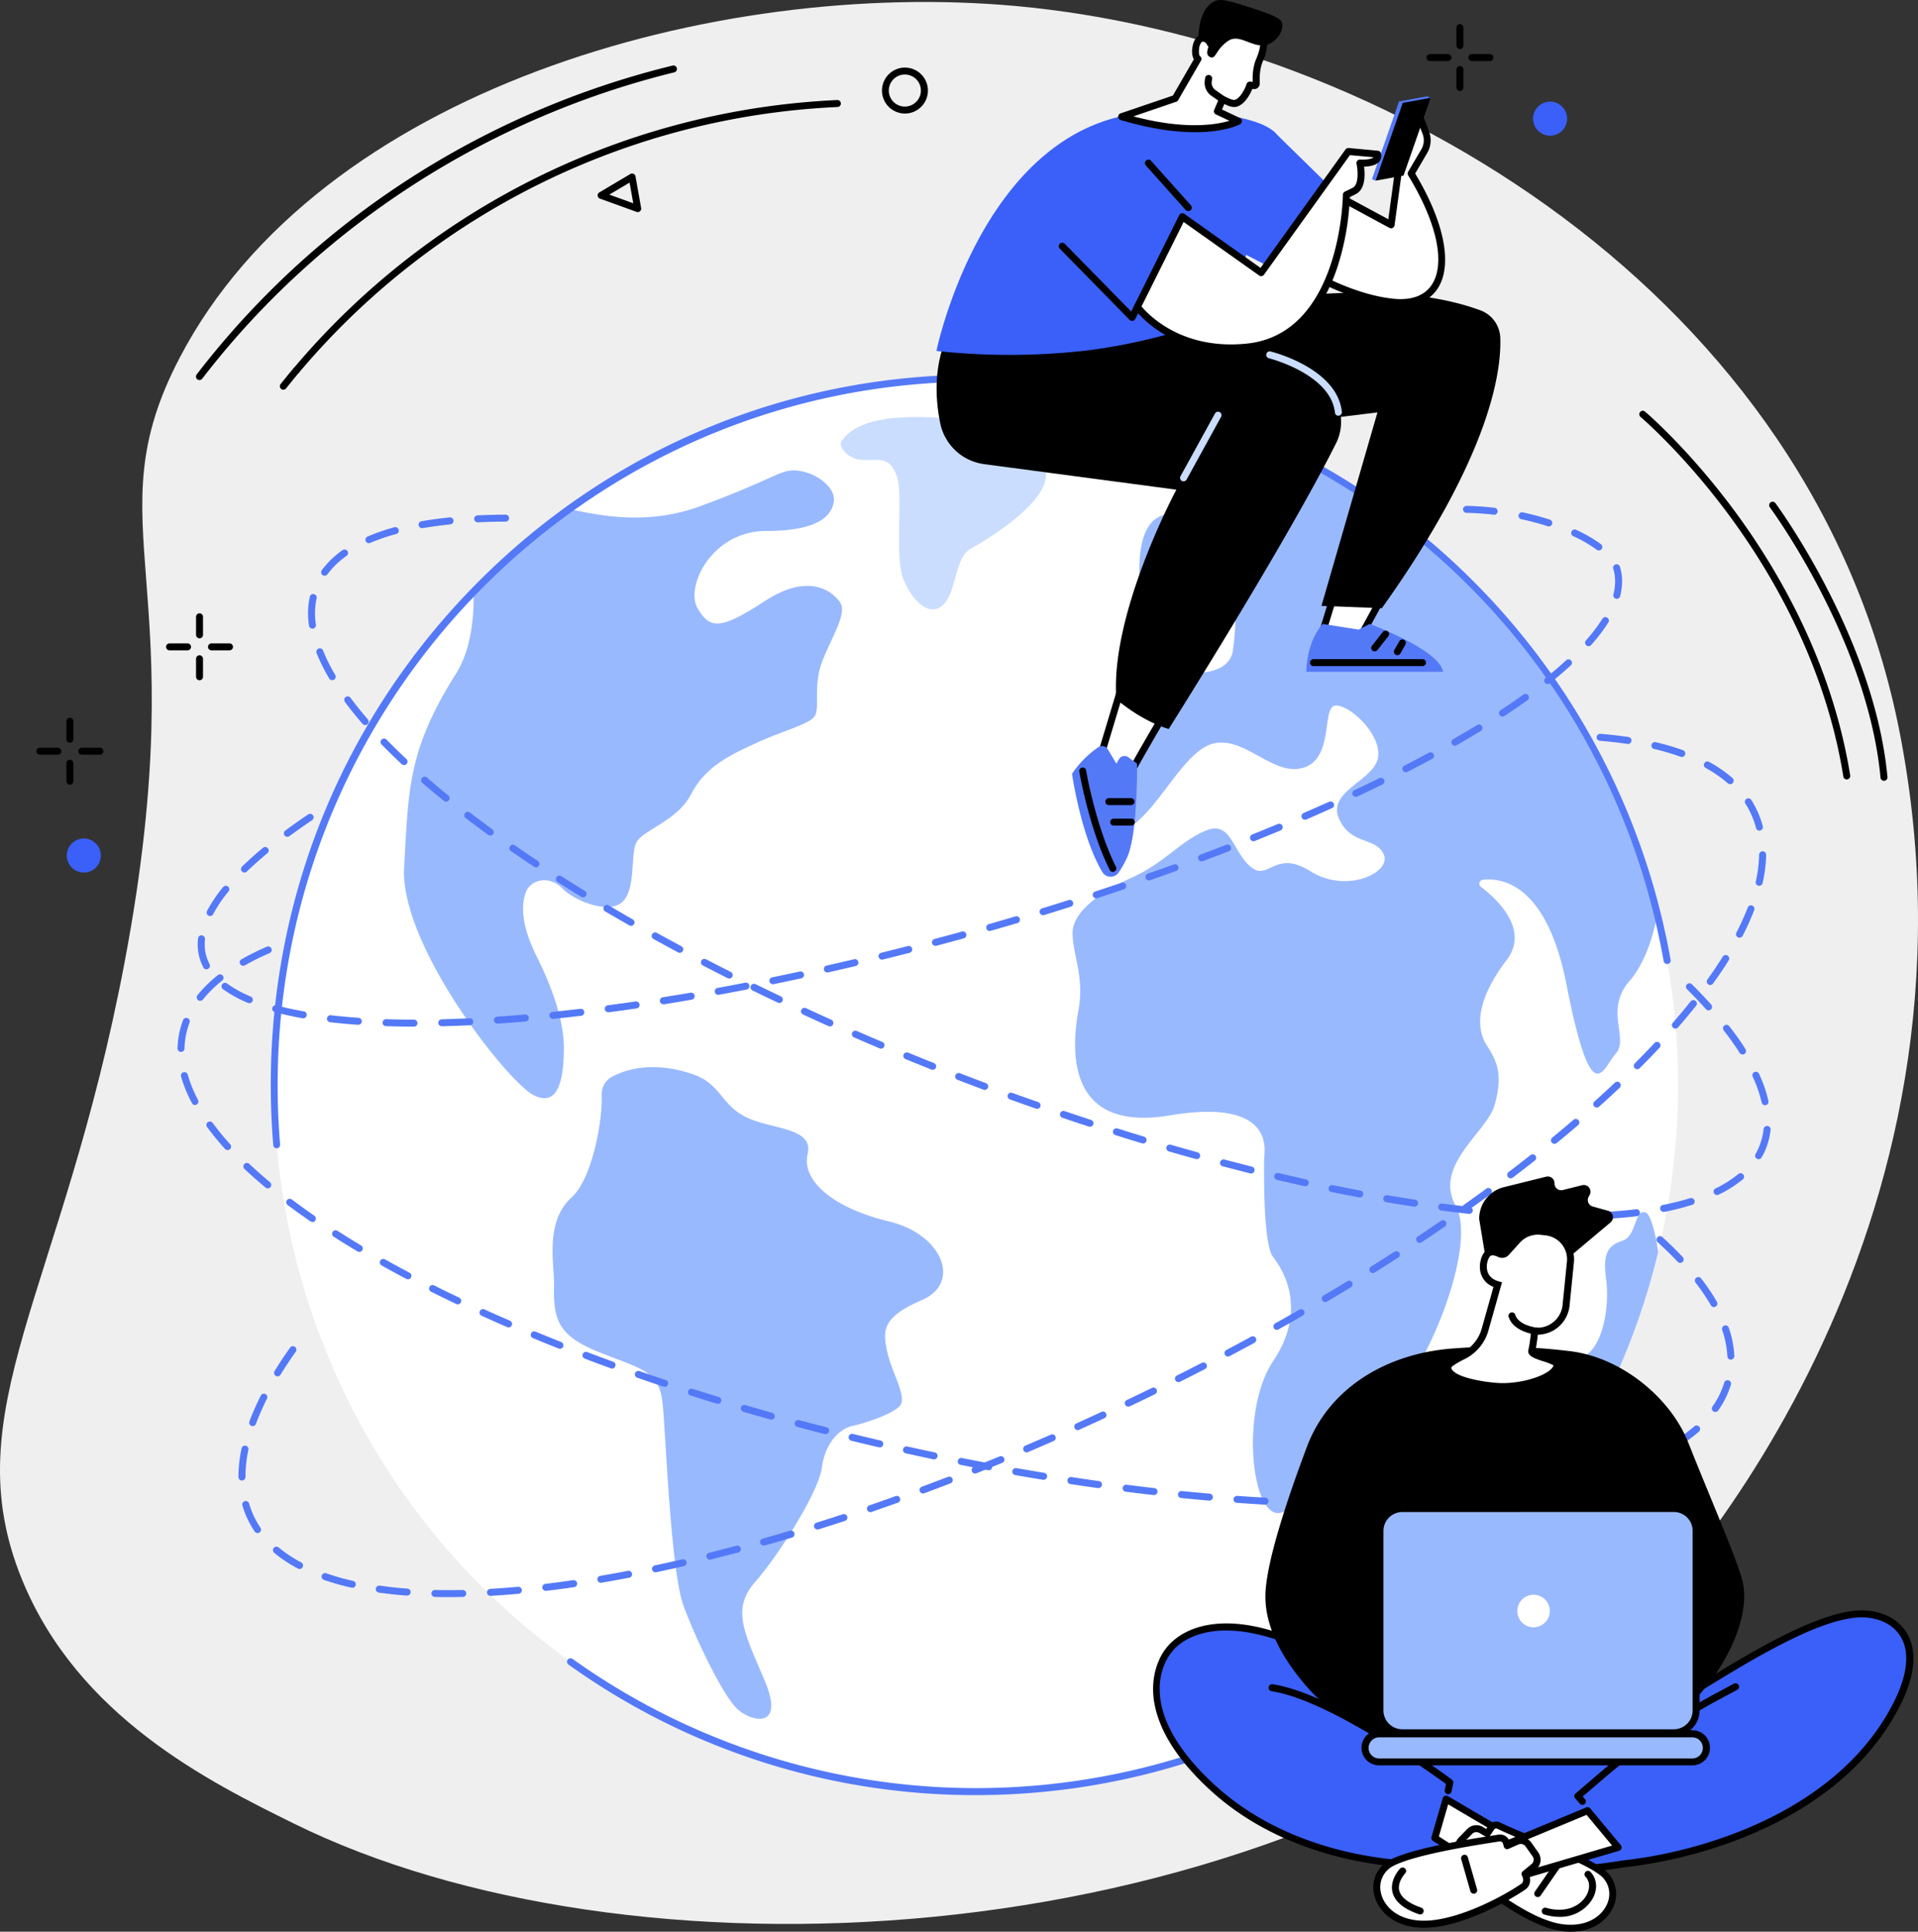
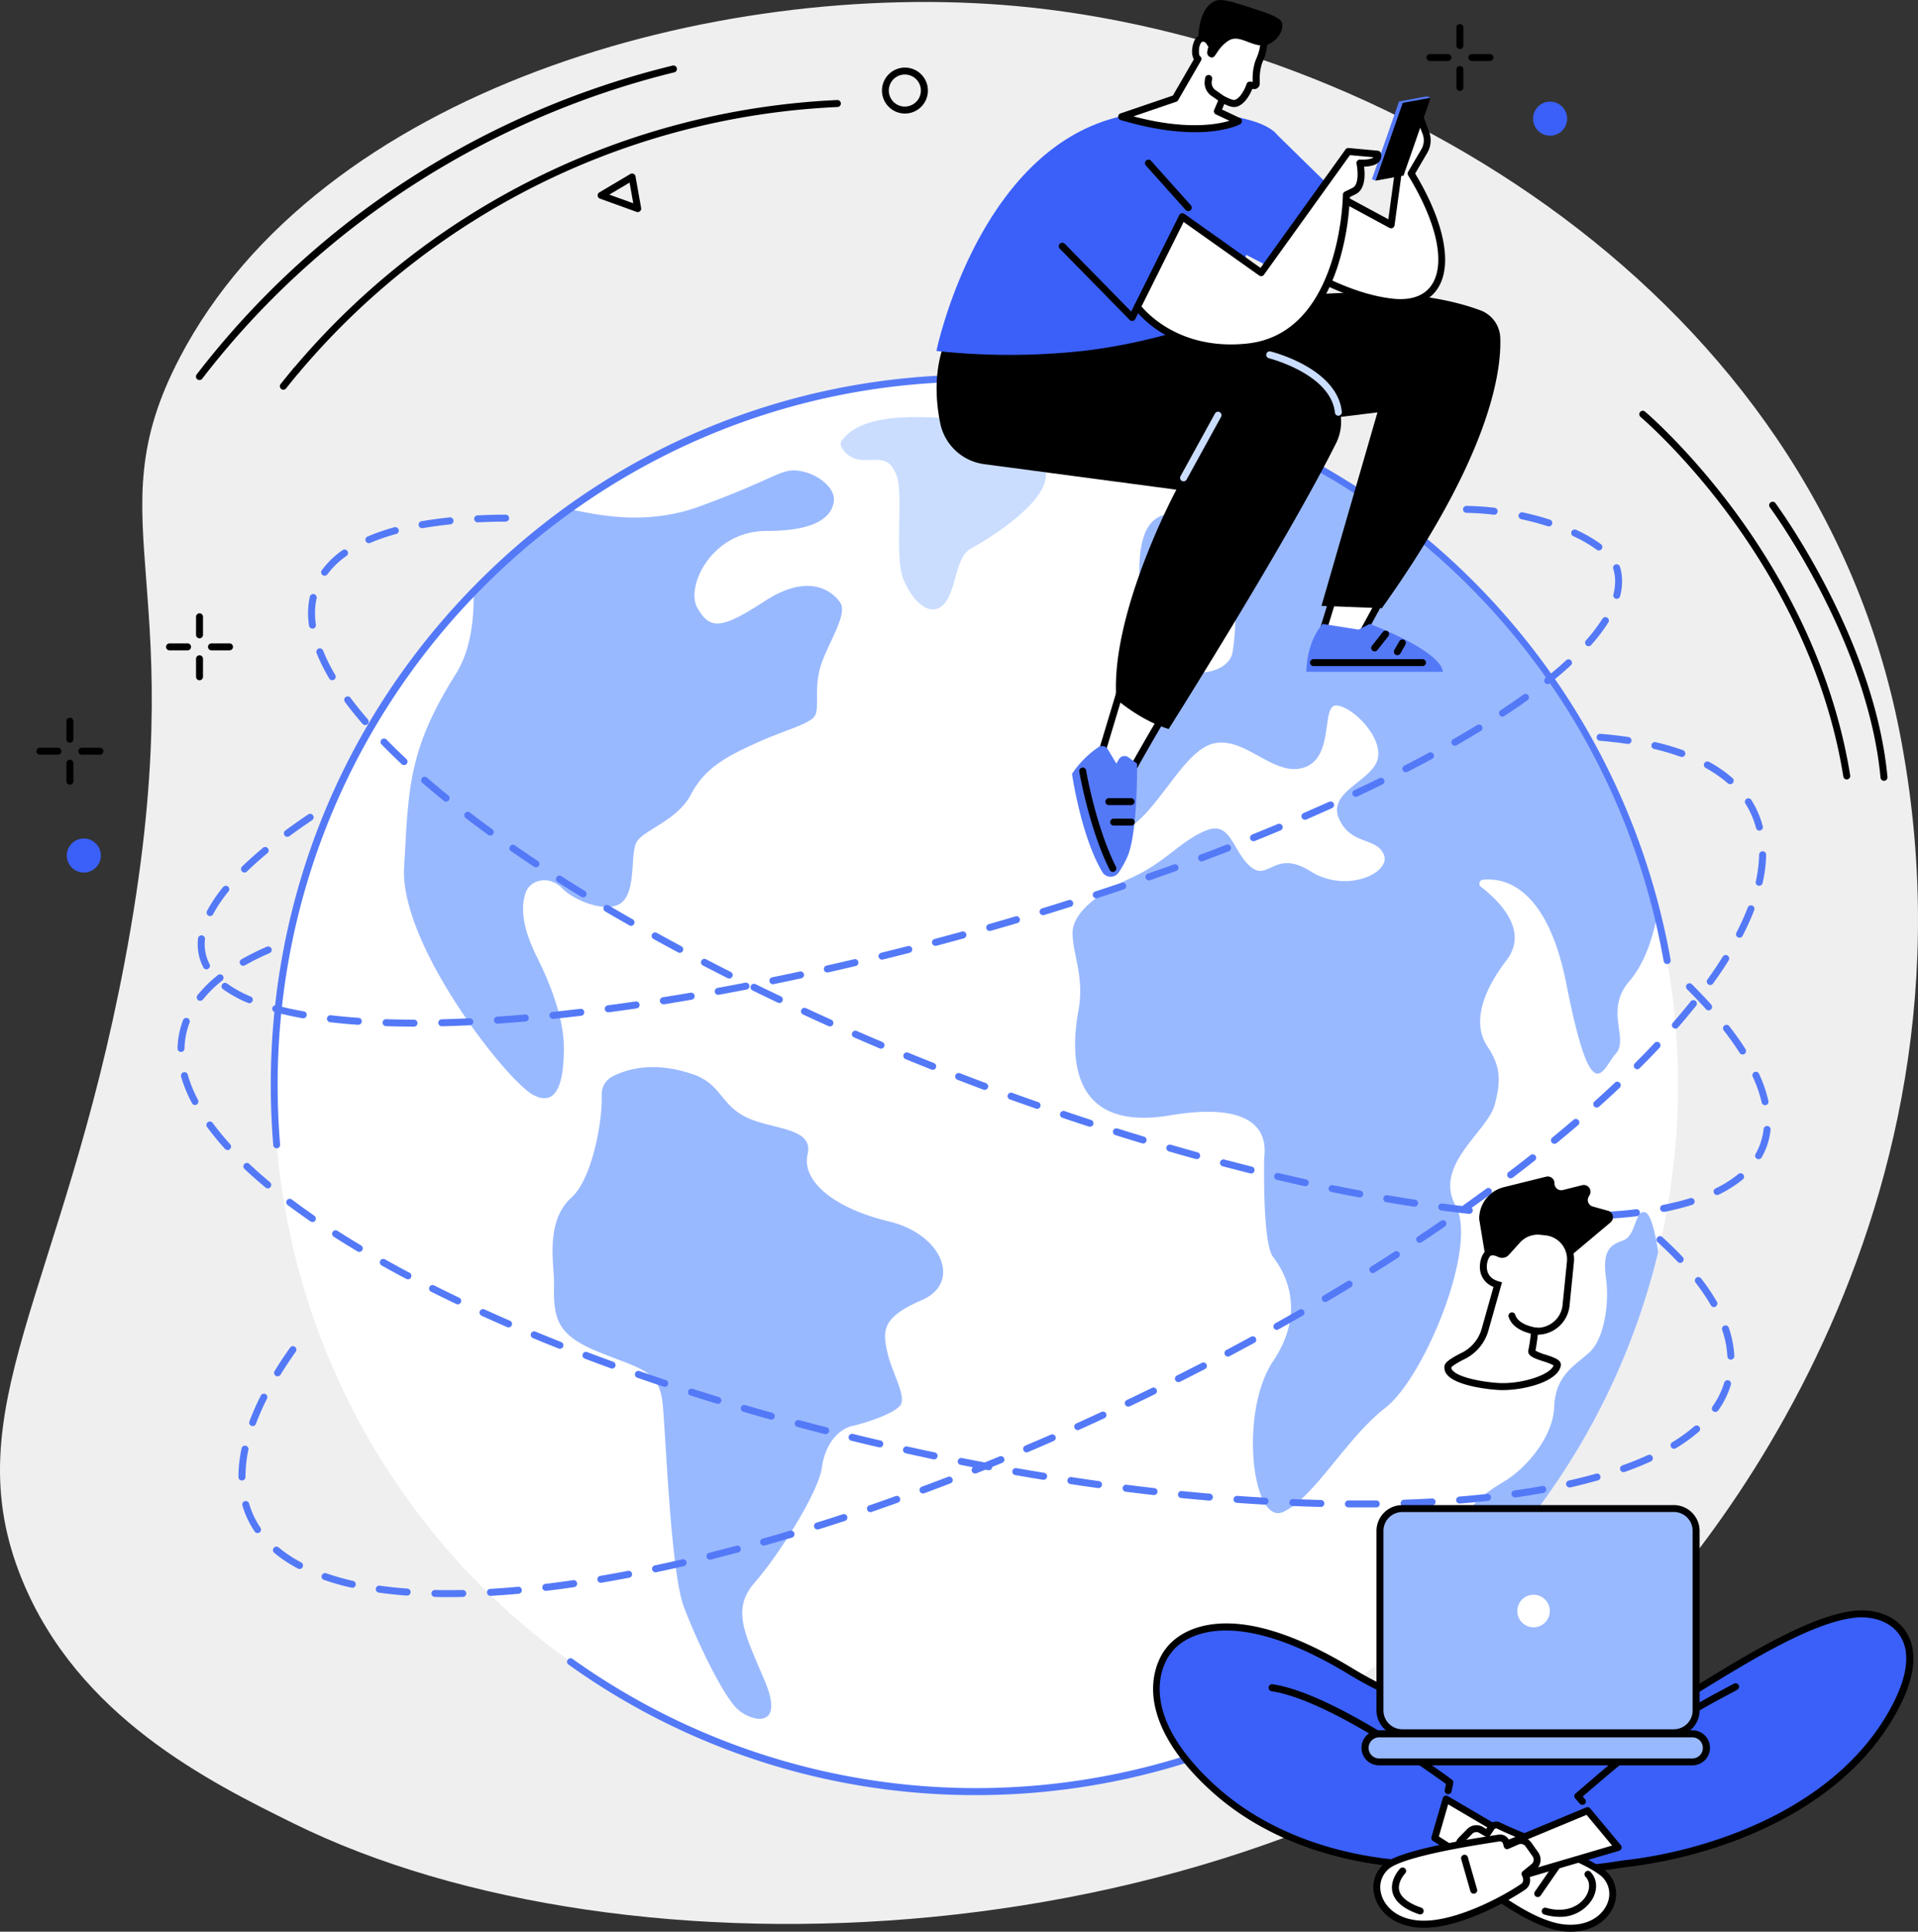
<svg xmlns="http://www.w3.org/2000/svg" viewBox="0 0 825.86 831.67">
  <rect x="0" y="0" width="825.86" height="831.67" fill="#333333" stroke="none" />
  <defs>
    <style>.cls-1{fill:#efefef;}.cls-2{fill:#fff;}.cls-3{fill:#caddff;}.cls-4{fill:#99b9ff;}.cls-5{fill:#5479f7;}.cls-6{fill:#3a60f9;}</style>
  </defs>
  <title>img_appsec1_3_1</title>
  <g id="Layer_2" data-name="Layer 2">
    <g id="Illustration">
      <g id="Global_network_connection" data-name="Global network connection">
        <path class="cls-1" d="M9.45,680c24.19,59.26,80.85,87.23,117.07,105.11,142.75,70.46,404,59.82,560.4-69.27,36.6-30.2,172.76-186.36,131.1-400.25C781.19,126.48,594.79,17,437.71,2.62,307.57-9.29,137.54,38.67,77.31,154.13c-37.87,72.61,7.49,95.59-23.63,260C26.76,556.49-20.13,607.49,9.45,680Z" />
        <path d="M795.18,335.58a1.49,1.49,0,0,1-1.48-1.27c-7.75-48.5-31.08-88-49.29-112.61-19.75-26.7-37.91-42.11-38.09-42.26a1.5,1.5,0,0,1,1.93-2.29c.18.15,18.56,15.73,38.52,42.69,18.43,24.89,42,64.87,49.89,114a1.5,1.5,0,0,1-1.25,1.72Z" />
        <path d="M811.22,336.17a1.52,1.52,0,0,1-1.5-1.37c-5.51-59.12-47.23-115.81-47.65-116.38a1.5,1.5,0,1,1,2.41-1.79c.43.57,42.64,57.92,48.23,117.9a1.5,1.5,0,0,1-1.35,1.63Z" />
        <path d="M127.58,161a1.5,1.5,0,0,1-1.14-2.47A325.43,325.43,0,0,1,360.49,43.07a1.5,1.5,0,1,1,.14,3,322.37,322.37,0,0,0-231.9,114.37A1.5,1.5,0,0,1,127.58,161Z" />
        <path d="M122,167.79a1.51,1.51,0,0,1-.93-.33,1.48,1.48,0,0,1-.24-2.1c1.83-2.31,3.71-4.61,5.59-6.85a1.5,1.5,0,1,1,2.29,1.93c-1.86,2.22-3.72,4.5-5.53,6.78A1.48,1.48,0,0,1,122,167.79Z" />
        <path d="M85.88,163.63a1.47,1.47,0,0,1-.91-.31,1.5,1.5,0,0,1-.28-2.1,364.63,364.63,0,0,1,88.87-82.5,372.34,372.34,0,0,1,116-50.47,1.5,1.5,0,1,1,.72,2.91c-81,19.92-153.13,66.76-203.21,131.89A1.5,1.5,0,0,1,85.88,163.63Z" />
        <path d="M389.64,48.88a9.91,9.91,0,0,1-9.47-7.08,9.89,9.89,0,1,1,12.3,6.67h0A9.79,9.79,0,0,1,389.64,48.88Zm0-16.79a7,7,0,0,0-2,.28,6.9,6.9,0,0,0-1.32,12.68,6.82,6.82,0,0,0,5.25.54h0a6.89,6.89,0,0,0-2-13.5Z" />
        <path d="M274.6,91.31a1.31,1.31,0,0,1-.51-.09l-15.74-5.69a1.5,1.5,0,0,1-1-1.27,1.48,1.48,0,0,1,.73-1.43l13.32-7.91a1.49,1.49,0,0,1,1.39-.07,1.46,1.46,0,0,1,.85,1.1l2.42,13.6a1.5,1.5,0,0,1-.51,1.41A1.52,1.52,0,0,1,274.6,91.31Zm-12.24-7.52,10.31,3.73-1.58-8.91Z" />
        <ellipse class="cls-2" cx="420.31" cy="467.1" rx="302.22" ry="304.27" />
        <path class="cls-3" d="M362.23,190.05c-1.24,1.84,2.44,8,9.79,8s11-1.23,14.07,6.77-1.23,35.11,3.06,45,11.62,16,17.13,10.47,4.89-20.32,11.62-24,31.2-18.47,32.42-30.79-7.34-21.56-28.75-24S371.4,176.5,362.23,190.05Z" />
        <path class="cls-4" d="M264.08,463.28a8.58,8.58,0,0,0-5,8c.49,10.33-3.86,36.07-13,44.29-11.63,10.47-7.35,29.34-7.53,37-.36,15.47,1.29,22.35,19.76,29.74s25.7,7.82,27.07,22.6,3.5,71.88,9,86.66,17.1,38.81,23.25,44.35,20.52,8.62,11.63-12.32-14.36-30.79-4.1-42.5,27.36-38.8,28.73-49.27,7.52-16.63,13-17.86,17.1-4.93,20.52-8.62S384,591.12,382,581.88,379.9,567.1,397,559.71s8.89-28.33-14.37-33.88S345,508.59,347.75,496.89s-15.73-10.48-26.68-16-10.61-14.25-22.79-18.4C281.82,456.86,270.26,460.18,264.08,463.28Z" />
        <path class="cls-4" d="M640.35,450.37c-5.16-7.79-4.52-20.12,8.37-37,10.13-13.25-4.4-26.5-11.1-31.58a1.7,1.7,0,0,1,.86-3c8.3-.95,27.55,1.86,36,45,11,55.79,15.46,36.33,21.26,29.84s-5-18.6,5.8-31.14c6.84-7.9,10.31-19.43,12.08-28.83A304.51,304.51,0,0,0,551.76,193.05c.11,9.71-2.21,43.56-41.58,29.6,0,0-24.49-11.68-18.69,35.68s25.77-3.24,29.64-5.19,14.18-4.54,9.67,27.25c0,0-.65,11-20.62,9.08s-23.85,7.79-23.85,13,1.94,18.81-9,28.54-7.73,35,7.09,26.6,25.13-35,38.66-37.63,25.78,14.93,38.67,10.38,7.09-26.6,13.53-26.6,20,13,18,22.71-21.91,14.27-16.75,25.95,16.11,7.79,19.33,15.57-16.11,16.87-31.57,7.14-18,4.54-25.78-1.95-8.38-20.11-19.33-15.57-17.4,13.63-31.58,20.11-25.77,14.93-25.77,24,5.15,18.81,2.57,33.09-7.08,53.19,39.31,45.41,40.6,16.22,40.6,18.81-.65,36.33,3.87,42.17S563,563.9,548.2,586s-9,71.36,4.51,64.87,27.06-31.79,43.82-44.76,40-69.42,30.28-86.94,13.54-31.79,16.76-43.46S645.5,458.15,640.35,450.37Z" />
        <path class="cls-4" d="M203.91,253.9c.27,10.81-.7,25.25-7.64,36.28C175.33,323.44,176,340.07,174,373.32s44.06,91.89,55.54,98.05,13.25-8.49,13.25-20.19-4.9-25.74-11.66-39.29-6.75-22.17-4.72-27.71,10.13-7.39,15.53-1.85,18.39,10.46,24.63,7c7.67-4.25,4.68-20.92,7.38-26.47s17.56-9.23,23.64-20.94,16.21-16.63,28.36-22.17,23-8,25-11.7-.67-12.32,2.7-22.17,11.48-21.56,8.11-26.49-13.51-12.93-32.42-.61-23.64,12.31-29,3.07,6.08-33.25,29.71-33.25,28.37-7.4,29-12.94-6.75-11.7-14.85-12.93-9.46,3.08-43.22,15.39c-22.54,8.23-43.48,3.61-54.18,1.42A329.38,329.38,0,0,0,203.91,253.9Z" />
        <path class="cls-4" d="M708.28,521.92c-4.56-1-3.55,10.21-9.64,12.25s-8.62,5.11-7.1,16.35-1,26.05-7.1,31.67-14.71,9.7-15.22,23.49-13.19,27.07-20.8,31.67-19.28,11.75-19.28,23.5c0,7.56-.2,17.23,1.55,24.67A304.49,304.49,0,0,0,714,539C712.84,531.42,710.89,522.5,708.28,521.92Z" />
        <path class="cls-5" d="M420.31,772.87a300.3,300.3,0,0,1-175.46-56.16,1.5,1.5,0,1,1,1.74-2.44A299.26,299.26,0,0,0,564.2,733a1.5,1.5,0,1,1,1.45,2.63A302.48,302.48,0,0,1,420.31,772.87Z" />
        <path class="cls-5" d="M119.15,494.4a1.5,1.5,0,0,1-1.49-1.37c-.71-8.56-1.07-17.28-1.07-25.93,0-81.67,31.59-158.46,88.95-216.21s133.64-89.56,214.77-89.56a302.63,302.63,0,0,1,196.1,72.28A306.64,306.64,0,0,1,719.34,413.28a1.5,1.5,0,0,1-3,.52c-25.5-144.55-150-249.47-296.07-249.47-165.82,0-300.72,135.82-300.72,302.77,0,8.56.35,17.2,1.06,25.68a1.5,1.5,0,0,1-1.37,1.62Z" />
        <path class="cls-5" d="M193.23,687.62c-2,0-4.07,0-6-.07a1.51,1.51,0,0,1-1.47-1.54,1.52,1.52,0,0,1,1.54-1.46c3.85.09,7.85.09,11.93,0a1.53,1.53,0,0,1,1.53,1.47,1.5,1.5,0,0,1-1.47,1.53C197.22,687.59,195.21,687.62,193.23,687.62Zm18-.55a1.5,1.5,0,0,1-.09-3c3.86-.22,7.87-.52,11.92-.89a1.5,1.5,0,1,1,.27,3c-4.08.37-8.12.67-12,.9Zm-36-.1h-.12c-4.15-.31-8.19-.75-12-1.29a1.5,1.5,0,1,1,.42-3c3.77.53,7.75,1,11.83,1.27a1.5,1.5,0,0,1-.11,3Zm59.87-2.06a1.5,1.5,0,0,1-.18-3c3.88-.46,7.87-1,11.86-1.58a1.5,1.5,0,0,1,.44,3c-4,.59-8,1.12-11.94,1.59Zm-83.6-1.38a2.09,2.09,0,0,1-.34,0,110.78,110.78,0,0,1-11.69-3.32,1.5,1.5,0,0,1,1-2.84,105.64,105.64,0,0,0,11.38,3.23,1.5,1.5,0,0,1-.33,3Zm107.35-2.08a1.5,1.5,0,0,1-.25-3c3.85-.65,7.81-1.37,11.78-2.13a1.5,1.5,0,1,1,.57,2.95c-4,.76-8,1.48-11.85,2.14Zm23.58-4.51a1.5,1.5,0,0,1-.31-3c3.84-.81,7.77-1.68,11.69-2.59a1.5,1.5,0,1,1,.67,2.93c-3.93.91-7.88,1.78-11.74,2.6ZM129,675.51a1.45,1.45,0,0,1-.7-.17,58.19,58.19,0,0,1-10.24-6.8,1.5,1.5,0,0,1,1.93-2.3,56.09,56.09,0,0,0,9.71,6.45,1.5,1.5,0,0,1-.7,2.82Zm176.87-4a1.5,1.5,0,0,1-.36-3c3.81-1,7.71-2,11.59-3a1.5,1.5,0,0,1,.78,2.9c-3.91,1-7.82,2-11.65,3A1.49,1.49,0,0,1,305.83,671.55ZM329,665.38a1.5,1.5,0,0,1-.4-3c3.8-1.07,7.67-2.19,11.5-3.34A1.5,1.5,0,0,1,341,662c-3.84,1.14-7.73,2.27-11.55,3.35A1.4,1.4,0,0,1,329,665.38Zm-218.09-5.32a1.49,1.49,0,0,1-1.24-.66,40.23,40.23,0,0,1-3.1-5.45,40.65,40.65,0,0,1-2.19-5.78,1.5,1.5,0,1,1,2.88-.84,38.09,38.09,0,0,0,2,5.34,38.8,38.8,0,0,0,2.87,5.05,1.49,1.49,0,0,1-.4,2.08A1.44,1.44,0,0,1,110.93,660.06ZM352,658.52a1.5,1.5,0,0,1-.45-2.93c3.77-1.18,7.61-2.41,11.41-3.66a1.5,1.5,0,0,1,.93,2.85c-3.81,1.25-7.66,2.49-11.44,3.68A1.74,1.74,0,0,1,352,658.52Zm22.8-7.47a1.5,1.5,0,0,1-.48-2.92c3.77-1.3,7.58-2.63,11.31-4a1.5,1.5,0,1,1,1,2.83c-3.75,1.33-7.56,2.67-11.35,4A1.37,1.37,0,0,1,374.83,651.05ZM397.44,643a1.5,1.5,0,0,1-.52-2.91c3.72-1.37,7.49-2.8,11.22-4.22a1.5,1.5,0,1,1,1.07,2.8c-3.73,1.43-7.52,2.86-11.24,4.24A1.64,1.64,0,0,1,397.44,643Zm-293.27-5.58a1.49,1.49,0,0,1-1.5-1.49v-.31A58.45,58.45,0,0,1,104,623.7a1.5,1.5,0,1,1,2.93.61,56,56,0,0,0-1.23,11.3v.29a1.51,1.51,0,0,1-1.49,1.51Zm315.69-3a1.5,1.5,0,0,1-.56-2.89c3.71-1.48,7.45-3,11.12-4.49a1.5,1.5,0,0,1,1.13,2.78c-3.67,1.5-7.42,3-11.14,4.5A1.52,1.52,0,0,1,419.86,634.39Zm22.2-9.11a1.5,1.5,0,0,1-1.38-.91,1.51,1.51,0,0,1,.8-2c3.63-1.53,7.33-3.13,11-4.73a1.5,1.5,0,0,1,1.2,2.75c-3.69,1.61-7.4,3.21-11,4.75A1.51,1.51,0,0,1,442.06,625.28Zm22-9.59a1.5,1.5,0,0,1-.61-2.87q5.44-2.45,10.9-5a1.5,1.5,0,0,1,1.26,2.72q-5.48,2.53-10.93,5A1.51,1.51,0,0,1,464.06,615.69ZM108.8,614a1.58,1.58,0,0,1-.52-.09,1.51,1.51,0,0,1-.88-1.94,111.63,111.63,0,0,1,4.9-11.12,1.51,1.51,0,0,1,2-.66,1.49,1.49,0,0,1,.66,2A108,108,0,0,0,110.21,613,1.5,1.5,0,0,1,108.8,614Zm377.05-8.39a1.49,1.49,0,0,1-.64-2.85q5.43-2.58,10.79-5.21a1.5,1.5,0,1,1,1.32,2.7c-3.59,1.75-7.19,3.49-10.83,5.22A1.45,1.45,0,0,1,485.85,605.61Zm21.57-10.54a1.5,1.5,0,0,1-.68-2.84q5.38-2.7,10.68-5.43a1.5,1.5,0,1,1,1.38,2.66q-5.32,2.74-10.71,5.46A1.63,1.63,0,0,1,507.42,595.07Zm-387.9-2.5a1.45,1.45,0,0,1-.79-.23,1.5,1.5,0,0,1-.49-2.06c2-3.29,4.27-6.68,6.68-10.08a1.5,1.5,0,0,1,2.45,1.73c-2.37,3.35-4.59,6.69-6.57,9.92A1.52,1.52,0,0,1,119.52,592.57Zm409.23-8.51a1.5,1.5,0,0,1-.71-2.82c3.53-1.87,7.08-3.78,10.56-5.68A1.5,1.5,0,1,1,540,578.2c-3.5,1.9-7.06,3.82-10.59,5.69A1.5,1.5,0,0,1,528.75,584.06Zm21.08-11.48a1.5,1.5,0,0,1-.74-2.81c3.48-1.95,7-3.94,10.42-5.92a1.5,1.5,0,0,1,2,.56,1.48,1.48,0,0,1-.55,2c-3.44,2-7,4-10.45,5.94A1.5,1.5,0,0,1,549.83,572.58Zm20.8-12a1.5,1.5,0,0,1-.76-2.79c3.42-2,6.88-4.1,10.27-6.17a1.5,1.5,0,0,1,1.56,2.57c-3.4,2.07-6.87,4.15-10.31,6.18A1.41,1.41,0,0,1,570.63,560.6Zm20.5-12.48a1.5,1.5,0,0,1-.79-2.77c3.37-2.11,6.77-4.28,10.11-6.43a1.5,1.5,0,0,1,1.63,2.52c-3.35,2.16-6.77,4.33-10.15,6.45A1.54,1.54,0,0,1,591.13,548.12Zm20.17-13a1.5,1.5,0,0,1-.83-2.75c3.33-2.21,6.67-4.47,9.93-6.7a1.5,1.5,0,1,1,1.7,2.47c-3.27,2.24-6.63,4.51-10,6.73A1.47,1.47,0,0,1,611.3,535.1Zm19.8-13.58a1.5,1.5,0,0,1-.87-2.73c3.27-2.31,6.54-4.67,9.72-7a1.5,1.5,0,1,1,1.77,2.42c-3.19,2.34-6.47,4.71-9.76,7A1.45,1.45,0,0,1,631.1,521.52Zm19.36-14.2a1.5,1.5,0,0,1-.91-2.69c3.21-2.43,6.39-4.9,9.47-7.33a1.5,1.5,0,0,1,1.86,2.36c-3.09,2.44-6.29,4.91-9.52,7.36A1.52,1.52,0,0,1,650.46,507.32Zm18.85-14.86a1.5,1.5,0,0,1-.95-2.66c3.13-2.56,6.21-5.15,9.17-7.68a1.5,1.5,0,1,1,2,2.27c-3,2.55-6.08,5.15-9.23,7.73A1.5,1.5,0,0,1,669.31,492.46Zm18.23-15.61a1.5,1.5,0,0,1-1-2.62c3-2.7,6-5.42,8.81-8.1a1.5,1.5,0,0,1,2.06,2.19c-2.86,2.69-5.84,5.43-8.87,8.14A1.47,1.47,0,0,1,687.54,476.85ZM705,460.37a1.53,1.53,0,0,1-1.07-.44,1.5,1.5,0,0,1,0-2.12c2.86-2.87,5.67-5.75,8.32-8.58a1.5,1.5,0,1,1,2.19,2c-2.68,2.85-5.5,5.76-8.4,8.65A1.49,1.49,0,0,1,705,460.37Zm16.41-17.51a1.46,1.46,0,0,1-1-.37,1.5,1.5,0,0,1-.15-2.12c2.68-3.06,5.25-6.14,7.66-9.15a1.5,1.5,0,1,1,2.34,1.87c-2.43,3-5,6.16-7.74,9.26A1.48,1.48,0,0,1,721.41,442.86Zm15-18.77a1.5,1.5,0,0,1-1.22-2.37c2.4-3.34,4.63-6.67,6.64-9.89a1.5,1.5,0,0,1,2.54,1.59c-2,3.27-4.31,6.65-6.74,10A1.49,1.49,0,0,1,736.36,424.09ZM749,403.71a1.49,1.49,0,0,1-1.33-2.18,111.75,111.75,0,0,0,4.88-10.78,1.5,1.5,0,1,1,2.8,1.08,114.21,114.21,0,0,1-5,11.07A1.5,1.5,0,0,1,749,403.71Zm8.47-22.36-.33,0a1.5,1.5,0,0,1-1.13-1.79A57.16,57.16,0,0,0,757.44,368,1.54,1.54,0,0,1,759,366.5a1.51,1.51,0,0,1,1.47,1.53,59.38,59.38,0,0,1-1.52,12.15A1.49,1.49,0,0,1,757.46,381.35Zm.1-23.73a1.48,1.48,0,0,1-1.44-1.12,38,38,0,0,0-2.31-6.36,36.54,36.54,0,0,0-2.29-4.16,1.5,1.5,0,0,1,2.53-1.61,38.52,38.52,0,0,1,2.47,4.5,40.81,40.81,0,0,1,2.5,6.87,1.5,1.5,0,0,1-1.07,1.83A1.31,1.31,0,0,1,757.56,357.62Zm-12.6-20a1.51,1.51,0,0,1-1-.37,54.27,54.27,0,0,0-9.57-6.63,1.5,1.5,0,0,1,1.44-2.63A56.64,56.64,0,0,1,746,335a1.5,1.5,0,0,1-1,2.62Zm-20.78-11.7a1.52,1.52,0,0,1-.51-.09,105.51,105.51,0,0,0-11.34-3.35,1.5,1.5,0,1,1,.69-2.91A104.31,104.31,0,0,1,724.69,323a1.5,1.5,0,0,1-.51,2.91Zm-23.28-5.64-.23,0c-3.75-.56-7.73-1-11.82-1.34a1.51,1.51,0,0,1-1.37-1.62,1.49,1.49,0,0,1,1.61-1.37c4.16.33,8.21.79,12,1.36a1.5,1.5,0,0,1-.21,3Z" />
        <path class="cls-5" d="M584.94,649l-4.33,0a1.5,1.5,0,0,1,0-3h0q6.06,0,12,0h0a1.5,1.5,0,0,1,0,3Q588.82,649,584.94,649Zm-16.32-.2h0c-4-.1-8-.24-12-.4a1.5,1.5,0,0,1,.12-3c4,.17,8,.3,12,.4a1.5,1.5,0,0,1,0,3Zm36-.12a1.5,1.5,0,0,1-.05-3c4-.13,8.05-.31,12-.53a1.5,1.5,0,0,1,.17,3c-3.94.22-8,.4-12,.53Zm-60-.87h-.09c-3.94-.23-8-.49-12-.78a1.49,1.49,0,0,1-1.38-1.6,1.51,1.51,0,0,1,1.6-1.39c4,.29,8,.55,12,.77a1.5,1.5,0,0,1-.08,3Zm83.93-.48a1.5,1.5,0,0,1-.12-3c4-.33,8-.71,11.91-1.14a1.5,1.5,0,0,1,.33,3c-3.89.42-7.93.8-12,1.14ZM520.7,646.07h-.13c-3.92-.34-8-.71-12-1.11a1.5,1.5,0,0,1,.3-3c4,.4,8,.78,11.93,1.11a1.5,1.5,0,0,1-.13,3Zm131.73-1.39a1.5,1.5,0,0,1-.21-3c4-.57,8-1.21,11.79-1.89a1.5,1.5,0,1,1,.54,3c-3.83.69-7.83,1.33-11.91,1.92Zm-155.61-1h-.17c-3.95-.45-8-.93-11.94-1.43a1.5,1.5,0,1,1,.38-3c4,.5,8,1,11.9,1.43a1.5,1.5,0,0,1-.17,3Zm-23.81-3h-.21c-4-.55-8-1.13-11.9-1.73a1.5,1.5,0,0,1,.45-3c3.93.6,7.92,1.18,11.86,1.72a1.52,1.52,0,0,1,1.28,1.7A1.5,1.5,0,0,1,473,640.67Zm203-.28a1.5,1.5,0,0,1-.33-3c4-.9,7.88-1.88,11.56-2.93a1.5,1.5,0,1,1,.81,2.89c-3.73,1.06-7.67,2.05-11.71,3Zm-226.76-3.31a1.06,1.06,0,0,1-.25,0c-3.88-.63-7.87-1.31-11.85-2a1.5,1.5,0,1,1,.52-3c4,.69,7.94,1.37,11.82,2a1.5,1.5,0,0,1-.24,3Zm249.83-3.26a1.5,1.5,0,0,1-.5-2.92c3.88-1.38,7.58-2.87,11-4.44a1.5,1.5,0,1,1,1.25,2.73c-3.5,1.6-7.28,3.13-11.25,4.54A1.43,1.43,0,0,1,699.11,633.82Zm-273.48-.88-.27,0q-5.88-1.11-11.8-2.28a1.5,1.5,0,0,1,.58-2.94q5.91,1.17,11.77,2.27a1.5,1.5,0,0,1-.28,3Zm-23.54-4.67-.31,0Q395.93,627,390,625.71a1.5,1.5,0,0,1,.65-2.93q5.88,1.29,11.71,2.52a1.5,1.5,0,0,1-.31,3Zm318.75-4.53a1.5,1.5,0,0,1-.78-2.78,70.37,70.37,0,0,0,9.5-6.87,1.5,1.5,0,1,1,2,2.27,72.55,72.55,0,0,1-9.91,7.16A1.46,1.46,0,0,1,720.84,623.74Zm-342.17-.66a1.39,1.39,0,0,1-.35,0q-5.88-1.37-11.69-2.79a1.5,1.5,0,1,1,.72-2.91q5.79,1.42,11.65,2.78a1.5,1.5,0,0,1-.33,3Zm-23.32-5.7a1.64,1.64,0,0,1-.38,0c-3.88-1-7.79-2-11.62-3.05a1.5,1.5,0,0,1,.77-2.9c3.82,1,7.72,2.05,11.6,3a1.5,1.5,0,0,1-.37,3Zm-23.19-6.22a1.44,1.44,0,0,1-.41,0c-3.82-1.07-7.71-2.19-11.55-3.32a1.5,1.5,0,1,1,.84-2.87c3.83,1.12,7.71,2.23,11.52,3.3a1.5,1.5,0,0,1-.4,2.94Zm406.46-3.25a1.49,1.49,0,0,1-1.22-2.36,35.88,35.88,0,0,0,5.05-10.26,1.5,1.5,0,0,1,2.88.87,39,39,0,0,1-5.48,11.12A1.51,1.51,0,0,1,738.62,607.91Zm-429.5-3.5a1.39,1.39,0,0,1-.44-.07c-3.78-1.15-7.64-2.36-11.47-3.59a1.5,1.5,0,0,1,.91-2.85c3.82,1.22,7.67,2.42,11.44,3.57a1.5,1.5,0,0,1-.44,2.94Zm-22.86-7.31a1.61,1.61,0,0,1-.48-.08c-3.78-1.26-7.61-2.56-11.38-3.88a1.5,1.5,0,0,1,1-2.83c3.75,1.31,7.57,2.61,11.34,3.87a1.5,1.5,0,0,1-.47,2.92Zm-22.67-7.89a1.58,1.58,0,0,1-.52-.09c-3.78-1.38-7.58-2.79-11.27-4.19a1.5,1.5,0,0,1-.87-1.93,1.49,1.49,0,0,1,1.93-.87c3.69,1.39,7.46,2.79,11.24,4.16a1.51,1.51,0,0,1-.51,2.92Zm481.72-3.83a1.51,1.51,0,0,1-1.5-1.43,41.57,41.57,0,0,0-2.23-11.32,1.5,1.5,0,1,1,2.84-1,44.85,44.85,0,0,1,2.39,12.13,1.51,1.51,0,0,1-1.42,1.58Zm-504.17-4.69a1.52,1.52,0,0,1-.55-.1c-3.76-1.49-7.51-3-11.15-4.52a1.5,1.5,0,0,1,1.15-2.77c3.62,1.5,7.35,3,11.1,4.5a1.5,1.5,0,0,1-.55,2.89ZM219,571.5a1.61,1.61,0,0,1-.6-.12c-3.7-1.61-7.4-3.25-11-4.88a1.5,1.5,0,1,1,1.24-2.73c3.57,1.62,7.26,3.26,10.95,4.86a1.5,1.5,0,0,1-.6,2.87Zm519-8.74a1.49,1.49,0,0,1-1.3-.75,87.87,87.87,0,0,0-6.6-9.76,1.5,1.5,0,1,1,2.37-1.84,91.23,91.23,0,0,1,6.83,10.1,1.51,1.51,0,0,1-.55,2A1.48,1.48,0,0,1,738,562.76Zm-540.9-1.19a1.5,1.5,0,0,1-.64-.15c-3.62-1.72-7.26-3.5-10.81-5.28a1.5,1.5,0,1,1,1.34-2.68c3.54,1.77,7.16,3.54,10.76,5.26a1.5,1.5,0,0,1-.65,2.85ZM175.65,550.8a1.46,1.46,0,0,1-.7-.18c-3.61-1.9-7.16-3.84-10.57-5.76a1.5,1.5,0,1,1,1.47-2.61c3.39,1.9,6.92,3.83,10.5,5.72a1.5,1.5,0,0,1-.7,2.83Zm547.82-7.07a1.49,1.49,0,0,1-1.09-.47c-2.59-2.75-5.44-5.55-8.48-8.33a1.5,1.5,0,1,1,2-2.21c3.1,2.83,6,5.68,8.64,8.48a1.5,1.5,0,0,1-1.09,2.53ZM154.72,539a1.44,1.44,0,0,1-.77-.21c-3.51-2.09-7-4.22-10.25-6.33a1.5,1.5,0,1,1,1.62-2.53c3.26,2.09,6.68,4.21,10.17,6.29a1.5,1.5,0,0,1-.77,2.78ZM134.51,526.1a1.51,1.51,0,0,1-.86-.27c-3.38-2.33-6.68-4.7-9.79-7a1.5,1.5,0,0,1,1.81-2.4c3.08,2.32,6.34,4.66,9.69,7a1.5,1.5,0,0,1-.85,2.73Zm-19.16-14.45a1.51,1.51,0,0,1-1-.35c-3.2-2.67-6.25-5.36-9.06-8a1.5,1.5,0,1,1,2.06-2.18c2.77,2.6,5.77,5.26,8.92,7.88a1.51,1.51,0,0,1-1,2.66ZM98,495.15a1.52,1.52,0,0,1-1.11-.49,119.35,119.35,0,0,1-7.7-9.39,1.5,1.5,0,1,1,2.42-1.77,113.56,113.56,0,0,0,7.5,9.14A1.5,1.5,0,0,1,98,495.15ZM84,475.76a1.5,1.5,0,0,1-1.33-.8A58,58,0,0,1,78,463.6a1.5,1.5,0,1,1,2.88-.81,55.06,55.06,0,0,0,4.38,10.77,1.5,1.5,0,0,1-.63,2A1.46,1.46,0,0,1,84,475.76ZM77.91,452.9h0a1.5,1.5,0,0,1-1.47-1.53,37.08,37.08,0,0,1,.87-7.15,36.07,36.07,0,0,1,1.53-5.07,1.5,1.5,0,0,1,2.8,1.07,33.7,33.7,0,0,0-2.2,11.21A1.5,1.5,0,0,1,77.91,452.9Zm8.3-22a1.47,1.47,0,0,1-.93-.33,1.5,1.5,0,0,1-.24-2.11,55.3,55.3,0,0,1,8.77-8.64,1.5,1.5,0,0,1,1.87,2.35,52.71,52.71,0,0,0-8.3,8.16A1.49,1.49,0,0,1,86.21,430.86Zm18.49-15.08A1.5,1.5,0,0,1,104,413a112.74,112.74,0,0,1,10.89-5.4,1.5,1.5,0,0,1,1.19,2.76,107.92,107.92,0,0,0-10.6,5.25A1.51,1.51,0,0,1,104.7,415.78Z" />
        <path class="cls-5" d="M676.17,525.18c-2.45,0-5,0-7.51-.09a1.5,1.5,0,1,1,.07-3c4.08.1,8.09.12,11.94.06h0a1.5,1.5,0,0,1,0,3C679.22,525.17,677.7,525.18,676.17,525.18Zm16.51-.48a1.5,1.5,0,0,1-.09-3c4.12-.26,8.11-.61,11.87-1.07a1.5,1.5,0,0,1,.35,3c-3.81.46-7.86.82-12,1.08Zm-36-.08h-.08c-3.92-.21-8-.5-12-.84a1.5,1.5,0,0,1-1.37-1.62,1.53,1.53,0,0,1,1.62-1.37c4,.34,8,.62,11.93.84a1.5,1.5,0,0,1-.08,3Zm-23.91-2h-.17c-3.92-.43-7.94-.91-12-1.44a1.5,1.5,0,0,1,.39-3c4,.53,8,1,11.89,1.43a1.51,1.51,0,0,1-.16,3Zm83.69-.87a1.5,1.5,0,0,1-.28-3,115.28,115.28,0,0,0,11.48-2.86,1.5,1.5,0,1,1,.89,2.86,116,116,0,0,1-11.79,3ZM609,519.51l-.23,0c-3.91-.6-7.91-1.24-11.88-1.92a1.5,1.5,0,0,1,.51-3c4,.68,7.93,1.32,11.82,1.91a1.5,1.5,0,0,1-.22,3Zm-23.66-4a1.27,1.27,0,0,1-.28,0c-3.9-.73-7.87-1.51-11.8-2.32a1.5,1.5,0,1,1,.6-2.94c3.92.8,7.87,1.58,11.75,2.32a1.5,1.5,0,0,1-.27,3Zm154-1a1.49,1.49,0,0,1-.65-2.84,48.89,48.89,0,0,0,9.81-6.2,1.5,1.5,0,0,1,1.92,2.31A52.16,52.16,0,0,1,740,514.36,1.41,1.41,0,0,1,739.29,514.51Zm-177.48-3.86a1.66,1.66,0,0,1-.32,0c-3.83-.85-7.77-1.75-11.73-2.68a1.5,1.5,0,0,1,.69-2.92c3.94.93,7.87,1.82,11.68,2.67a1.5,1.5,0,0,1-.32,3Zm-23.36-5.5a1.57,1.57,0,0,1-.37,0c-3.84-1-7.76-2-11.64-3a1.5,1.5,0,1,1,.76-2.9c3.88,1,7.78,2,11.61,3a1.5,1.5,0,0,1-.36,3Zm218.72-6.07a1.59,1.59,0,0,1-.75-.2,1.51,1.51,0,0,1-.55-2.05,27.33,27.33,0,0,0,1.76-3.71,28.19,28.19,0,0,0,1.7-7,1.5,1.5,0,0,1,3,.32,30.46,30.46,0,0,1-1.88,7.8,29.28,29.28,0,0,1-2,4.12A1.48,1.48,0,0,1,757.17,499.08ZM515.24,499a1.75,1.75,0,0,1-.4,0c-3.89-1.08-7.78-2.18-11.57-3.28a1.51,1.51,0,0,1-1-1.86,1.49,1.49,0,0,1,1.86-1c3.78,1.09,7.65,2.19,11.53,3.26a1.5,1.5,0,0,1-.4,2.95Zm-23.06-6.68a1.29,1.29,0,0,1-.43-.07c-3.79-1.14-7.66-2.34-11.49-3.54a1.5,1.5,0,1,1,.91-2.86q5.74,1.8,11.45,3.53a1.5,1.5,0,0,1-.44,2.94Zm-22.89-7.21a1.55,1.55,0,0,1-.47-.08c-3.78-1.23-7.59-2.5-11.4-3.79a1.5,1.5,0,0,1,1-2.85q5.72,1.93,11.37,3.79a1.5,1.5,0,0,1-.46,2.93Zm-22.73-7.71a1.43,1.43,0,0,1-.5-.09q-5.64-2-11.32-4a1.5,1.5,0,0,1,1-2.82q5.67,2.06,11.29,4a1.5,1.5,0,0,1-.49,2.92ZM760,475.83a1.49,1.49,0,0,1-1.46-1.18,55.64,55.64,0,0,0-3.81-11,1.5,1.5,0,1,1,2.72-1.25,58.22,58.22,0,0,1,4,11.62,1.5,1.5,0,0,1-1.13,1.79A1.24,1.24,0,0,1,760,475.83Zm-336-6.59a1.58,1.58,0,0,1-.52-.09q-5.61-2.1-11.23-4.27a1.5,1.5,0,1,1,1.08-2.8q5.61,2.16,11.2,4.26a1.5,1.5,0,0,1-.53,2.9ZM401.6,460.6a1.54,1.54,0,0,1-.55-.11q-5.61-2.24-11.15-4.5a1.5,1.5,0,1,1,1.14-2.78q5.52,2.27,11.12,4.49a1.5,1.5,0,0,1,.83,1.95A1.49,1.49,0,0,1,401.6,460.6ZM750.34,454a1.5,1.5,0,0,1-1.27-.69c-2-3.14-4.3-6.39-6.86-9.67a1.5,1.5,0,1,1,2.37-1.84c2.61,3.35,5,6.68,7,9.9a1.49,1.49,0,0,1-.46,2.07A1.48,1.48,0,0,1,750.34,454Zm-371-2.51a1.51,1.51,0,0,1-.58-.12q-5.56-2.36-11.05-4.74a1.5,1.5,0,1,1,1.2-2.75q5.46,2.39,11,4.72a1.5,1.5,0,0,1-.58,2.89Zm-22-9.58a1.5,1.5,0,0,1-.62-.13q-5.5-2.47-10.94-5a1.5,1.5,0,0,1,1.26-2.73q5.4,2.51,10.91,5a1.5,1.5,0,0,1-.61,2.87ZM735.68,435a1.48,1.48,0,0,1-1.11-.5c-2.54-2.83-5.3-5.74-8.21-8.64a1.5,1.5,0,0,1,2.12-2.12c2.94,2.94,5.74,5.88,8.32,8.76a1.5,1.5,0,0,1-1.12,2.5Zm-400.1-3.17a1.51,1.51,0,0,1-.65-.15c-3.63-1.72-7.28-3.48-10.82-5.22a1.5,1.5,0,1,1,1.31-2.69c3.54,1.73,7.17,3.48,10.8,5.2a1.5,1.5,0,0,1-.64,2.86ZM314,421.31a1.64,1.64,0,0,1-.67-.16c-3.63-1.84-7.23-3.68-10.7-5.48A1.5,1.5,0,0,1,304,413c3.46,1.8,7.05,3.64,10.67,5.47a1.49,1.49,0,0,1,.66,2A1.5,1.5,0,0,1,314,421.31Zm-21.3-11.08a1.35,1.35,0,0,1-.7-.18c-3.54-1.89-7.1-3.83-10.56-5.75a1.5,1.5,0,1,1,1.45-2.62c3.45,1.91,7,3.84,10.52,5.73a1.5,1.5,0,0,1-.71,2.82Zm-21-11.63a1.45,1.45,0,0,1-.74-.2c-3.47-2-7-4-10.39-6a1.5,1.5,0,1,1,1.53-2.58c3.41,2,6.89,4.05,10.35,6a1.5,1.5,0,0,1-.75,2.8Zm-20.65-12.24a1.41,1.41,0,0,1-.78-.23c-3.43-2.1-6.86-4.25-10.2-6.38a1.5,1.5,0,0,1,1.62-2.53c3.32,2.12,6.73,4.26,10.15,6.36a1.5,1.5,0,0,1-.79,2.78Zm-20.23-12.92a1.47,1.47,0,0,1-.83-.25c-3.37-2.24-6.72-4.52-10-6.76a1.5,1.5,0,1,1,1.71-2.47c3.22,2.24,6.55,4.5,9.91,6.73a1.5,1.5,0,0,1,.42,2.08A1.52,1.52,0,0,1,230.83,373.44Zm-19.72-13.69a1.5,1.5,0,0,1-.88-.29c-3.3-2.4-6.55-4.82-9.65-7.2a1.5,1.5,0,1,1,1.82-2.38c3.09,2.36,6.32,4.77,9.59,7.15a1.5,1.5,0,0,1-.88,2.72Zm-19.05-14.61a1.5,1.5,0,0,1-.95-.34c-3.17-2.57-6.28-5.18-9.23-7.74a1.5,1.5,0,0,1,2-2.27c2.93,2.54,6,5.13,9.17,7.68a1.49,1.49,0,0,1,.21,2.11A1.46,1.46,0,0,1,192.06,345.14ZM173.94,329.4a1.51,1.51,0,0,1-1-.41c-3-2.83-5.92-5.67-8.62-8.45a1.5,1.5,0,1,1,2.15-2.09c2.66,2.74,5.53,5.55,8.53,8.35a1.5,1.5,0,0,1,.06,2.12A1.47,1.47,0,0,1,173.94,329.4Zm-16.7-17.23a1.49,1.49,0,0,1-1.14-.52c-2.75-3.18-5.3-6.35-7.59-9.43a1.5,1.5,0,0,1,2.41-1.79c2.24,3,4.75,6.14,7.45,9.26a1.49,1.49,0,0,1-.15,2.11A1.46,1.46,0,0,1,157.24,312.17Zm-14.18-19.31a1.54,1.54,0,0,1-1.3-.74,80.9,80.9,0,0,1-5.44-10.92,1.5,1.5,0,0,1,2.79-1.11,77.22,77.22,0,0,0,5.24,10.51,1.5,1.5,0,0,1-1.29,2.26Zm-8.53-22.22a1.5,1.5,0,0,1-1.48-1.29,37.42,37.42,0,0,1-.4-5.42,32.59,32.59,0,0,1,.75-7,1.5,1.5,0,1,1,2.93.65,29.72,29.72,0,0,0-.68,6.39,34.56,34.56,0,0,0,.37,5,1.5,1.5,0,0,1-1.28,1.69Zm5.25-22.77a1.54,1.54,0,0,1-.89-.28,1.5,1.5,0,0,1-.32-2.1,38.33,38.33,0,0,1,8.93-8.63,1.5,1.5,0,0,1,1.73,2.46,35.33,35.33,0,0,0-8.24,7.94A1.49,1.49,0,0,1,139.78,247.87Zm19.09-14a1.49,1.49,0,0,1-.59-2.87,89.23,89.23,0,0,1,11.53-4,1.5,1.5,0,0,1,.79,2.9,86.25,86.25,0,0,0-11.14,3.82A1.42,1.42,0,0,1,158.87,233.83Zm23-6.47a1.5,1.5,0,0,1-.26-3c3.78-.66,7.81-1.21,12-1.64a1.5,1.5,0,1,1,.31,3c-4.11.42-8.08,1-11.79,1.6A1.07,1.07,0,0,1,181.92,227.36Zm23.85-2.51a1.5,1.5,0,0,1-.07-3c3.86-.19,7.92-.29,12.06-.31h0a1.5,1.5,0,0,1,0,3c-4.09,0-8.11.12-11.93.31Z" />
        <path class="cls-5" d="M178.22,442h0c-4.1,0-8.15-.07-12-.2a1.5,1.5,0,0,1,0-3h.05c3.86.13,7.89.19,12,.2a1.5,1.5,0,0,1,0,3Zm12-.15a1.5,1.5,0,0,1,0-3c3.88-.1,7.9-.25,12-.44a1.5,1.5,0,0,1,.14,3c-4.07.19-8.12.34-12,.44Zm-36-.64h-.1c-4.15-.28-8.19-.65-12-1.1a1.5,1.5,0,0,1,.34-3c3.79.44,7.78.81,11.88,1.09a1.5,1.5,0,0,1-.1,3Zm60-.5a1.5,1.5,0,0,1-.1-3c3.91-.27,7.93-.58,11.94-.92a1.5,1.5,0,1,1,.26,3c-4,.35-8.06.66-12,.93Zm23.91-2.05a1.5,1.5,0,0,1-.15-3c3.91-.4,7.91-.85,11.91-1.32a1.5,1.5,0,0,1,.35,3c-4,.47-8,.92-11.95,1.32Zm-107.69-.28-.27,0c-4.21-.76-8.2-1.64-11.84-2.62a1.5,1.5,0,0,1,.78-2.9c3.56,1,7.46,1.82,11.59,2.56a1.5,1.5,0,0,1-.26,3ZM262,435.82a1.5,1.5,0,0,1-.2-3c3.9-.52,7.89-1.07,11.87-1.65a1.5,1.5,0,0,1,.43,3c-4,.58-8,1.14-11.9,1.65Zm23.75-3.47a1.5,1.5,0,0,1-.23-3c3.9-.62,7.87-1.27,11.82-1.95a1.5,1.5,0,0,1,.51,3c-4,.68-7.95,1.34-11.86,2Zm-178.36-.42a1.49,1.49,0,0,1-.58-.11A53,53,0,0,1,96,425.87a1.5,1.5,0,1,1,1.78-2.42,49.62,49.62,0,0,0,10.17,5.6,1.5,1.5,0,0,1-.58,2.88Zm202-3.62a1.5,1.5,0,0,1-.27-3q5.85-1.06,11.78-2.22a1.5,1.5,0,0,1,.57,2.95c-4,.76-7.9,1.51-11.81,2.22A1.23,1.23,0,0,1,309.36,428.31Zm23.56-4.56a1.5,1.5,0,0,1-.29-3q5.82-1.2,11.72-2.47a1.5,1.5,0,1,1,.64,2.94q-5.92,1.26-11.76,2.47A1.55,1.55,0,0,1,332.92,423.75Zm23.47-5.06a1.5,1.5,0,0,1-.33-3q5.81-1.32,11.68-2.7a1.5,1.5,0,0,1,.69,2.92q-5.88,1.4-11.71,2.71ZM88.91,417.34a1.48,1.48,0,0,1-1.32-.8,21,21,0,0,1-2.46-10,23.48,23.48,0,0,1,.13-2.49,1.5,1.5,0,0,1,3,.32,20,20,0,0,0-.12,2.17,18.24,18.24,0,0,0,2.11,8.58,1.51,1.51,0,0,1-.63,2A1.57,1.57,0,0,1,88.91,417.34Zm290.84-4.17a1.5,1.5,0,0,1-.36-2.95q5.79-1.43,11.63-2.92a1.5,1.5,0,0,1,.74,2.9q-5.85,1.5-11.65,2.93A1.47,1.47,0,0,1,379.75,413.17ZM403,407.22a1.5,1.5,0,0,1-.38-3c3.07-.82,6.16-1.65,9.25-2.5l2.32-.64A1.5,1.5,0,0,1,415,404l-2.32.63c-3.09.85-6.19,1.69-9.27,2.51A1.74,1.74,0,0,1,403,407.22Zm23.14-6.39a1.5,1.5,0,0,1-.41-2.94q5.79-1.65,11.51-3.35a1.5,1.5,0,0,1,.85,2.88q-5.73,1.69-11.54,3.35A1.51,1.51,0,0,1,426.14,400.83ZM90.46,394.4a1.57,1.57,0,0,1-.7-.17,1.51,1.51,0,0,1-.63-2A62,62,0,0,1,96,382a1.5,1.5,0,1,1,2.32,1.89,59.91,59.91,0,0,0-6.53,9.68A1.5,1.5,0,0,1,90.46,394.4Zm358.7-.38a1.5,1.5,0,0,1-.44-2.94q5.76-1.75,11.44-3.56a1.5,1.5,0,1,1,.91,2.86q-5.7,1.8-11.47,3.57A1.39,1.39,0,0,1,449.16,394ZM472,386.76a1.5,1.5,0,0,1-.47-2.92q5.74-1.87,11.38-3.79a1.5,1.5,0,1,1,1,2.84q-5.66,1.92-11.4,3.8A1.53,1.53,0,0,1,472,386.76Zm22.74-7.7a1.5,1.5,0,0,1-.5-2.92q5.72-2,11.3-4a1.5,1.5,0,0,1,1,2.82q-5.61,2-11.32,4A1.47,1.47,0,0,1,494.78,379.06ZM105.3,375.67a1.48,1.48,0,0,1-1.07-.45,1.51,1.51,0,0,1,0-2.13c2.72-2.63,5.75-5.35,9-8.07a1.52,1.52,0,0,1,2.12.2,1.49,1.49,0,0,1-.2,2.11c-3.22,2.67-6.2,5.34-8.86,7.92A1.51,1.51,0,0,1,105.3,375.67Zm412.05-4.79a1.51,1.51,0,0,1-.53-2.91c3.77-1.41,7.53-2.85,11.2-4.27a1.5,1.5,0,0,1,1.09,2.8c-3.68,1.42-7.46,2.87-11.23,4.28A1.46,1.46,0,0,1,517.35,370.88Zm22.38-8.69a1.51,1.51,0,0,1-.56-2.9c3.7-1.48,7.43-3,11.09-4.54a1.5,1.5,0,0,1,1.15,2.77c-3.67,1.53-7.41,3.07-11.12,4.56A1.59,1.59,0,0,1,539.73,362.19Zm-416-1.9a1.51,1.51,0,0,1-1.21-.61,1.49,1.49,0,0,1,.32-2.09c3.09-2.29,6.41-4.63,9.86-6.95a1.5,1.5,0,0,1,1.68,2.49c-3.42,2.3-6.7,4.61-9.76,6.87A1.48,1.48,0,0,1,123.71,360.29Zm438.17-7.35a1.49,1.49,0,0,1-1.37-.9,1.51,1.51,0,0,1,.78-2c3.69-1.6,7.38-3.23,11-4.84a1.5,1.5,0,0,1,1.23,2.74c-3.59,1.61-7.29,3.25-11,4.86A1.57,1.57,0,0,1,561.88,352.94Zm21.89-9.87a1.5,1.5,0,0,1-.64-2.86c3.65-1.71,7.28-3.45,10.81-5.18a1.5,1.5,0,0,1,1.32,2.7c-3.54,1.73-7.19,3.48-10.85,5.2A1.45,1.45,0,0,1,583.77,343.07Zm21.56-10.58a1.5,1.5,0,0,1-.69-2.83c3.61-1.86,7.17-3.73,10.59-5.59a1.5,1.5,0,0,1,1.43,2.64c-3.44,1.86-7,3.75-10.65,5.62A1.51,1.51,0,0,1,605.33,332.49Zm21.1-11.43a1.49,1.49,0,0,1-1.3-.76,1.51,1.51,0,0,1,.56-2.05c3.53-2,7-4.06,10.3-6.08a1.5,1.5,0,1,1,1.56,2.56c-3.33,2-6.82,4.1-10.37,6.13A1.56,1.56,0,0,1,626.43,321.06Zm20.49-12.52a1.48,1.48,0,0,1-1.25-.68,1.49,1.49,0,0,1,.43-2.08c3.43-2.25,6.75-4.52,9.85-6.75a1.5,1.5,0,0,1,1.75,2.44c-3.14,2.25-6.49,4.54-10,6.82A1.46,1.46,0,0,1,646.92,308.54Zm19.49-14a1.53,1.53,0,0,1-1.18-.57,1.51,1.51,0,0,1,.24-2.11c3.26-2.6,6.31-5.19,9-7.72a1.5,1.5,0,0,1,2,2.21c-2.79,2.57-5.89,5.21-9.21,7.86A1.47,1.47,0,0,1,666.41,294.53ZM684,278.22a1.51,1.51,0,0,1-1.12-2.5,71.46,71.46,0,0,0,7.1-9.33,1.5,1.5,0,1,1,2.54,1.6,73.49,73.49,0,0,1-7.4,9.72A1.46,1.46,0,0,1,684,278.22Zm12.15-20.39a1.24,1.24,0,0,1-.38-.05,1.49,1.49,0,0,1-1.07-1.82,22.86,22.86,0,0,0,.75-5.67,18.49,18.49,0,0,0-.65-4.89c0-.12-.07-.25-.11-.39a1.5,1.5,0,1,1,2.84-.94c.06.18.12.35.17.53a21.56,21.56,0,0,1,.75,5.69,26,26,0,0,1-.85,6.42A1.5,1.5,0,0,1,696.12,257.83ZM688.45,237a1.46,1.46,0,0,1-.89-.29,58.64,58.64,0,0,0-10.11-5.86,1.5,1.5,0,1,1,1.26-2.72,61.21,61.21,0,0,1,10.63,6.17,1.5,1.5,0,0,1-.89,2.7Zm-21.56-10.35a1.54,1.54,0,0,1-.46-.08c-3.67-1.18-7.52-2.2-11.45-3.05a1.5,1.5,0,0,1,.63-2.93,120.75,120.75,0,0,1,11.74,3.13,1.5,1.5,0,0,1-.46,2.93Zm-59.24-3.56a1.5,1.5,0,0,1-.33-3,95,95,0,0,1,12-1.88,1.5,1.5,0,1,1,.28,3A92.32,92.32,0,0,0,608,223.08Zm35.81-1.48h-.18c-4-.47-7.94-.73-11.82-.8a1.5,1.5,0,1,1,0-3c4,.07,8.06.34,12.12.81a1.51,1.51,0,0,1-.17,3Z" />
        <path class="cls-6" d="M521.83,769.4c-38.71-35.68-18.68-58.7-18.68-58.7s17.29-28,78,8.61,119.41,23,132.7,17.52,59.69-40,85.85-41.93c14.55-1.08,32,9.86,16.69,39.44-31.6,61.16-117.43,68.14-117.43,68.14s-41.6,7.82-84.34.25C614.6,802.73,560.53,805.08,521.83,769.4Z" />
        <path d="M654.54,807.5a232.58,232.58,0,0,1-40-3.27c-3.43.1-56.06,1-93.69-33.73-20.41-18.81-24.5-34.23-24.34-43.85.17-10.07,4.79-16,5.47-16.84s5.4-7.61,17.15-10c16.18-3.3,37.31,2.83,62.81,18.22a166.08,166.08,0,0,0,83.38,24.33c23.49.49,41.21-4.12,48-6.92,3.91-1.61,11.11-6,19.44-11.12,20.37-12.47,48.26-29.54,66.88-30.92,6.9-.51,16.07,1.59,21,9.05,3.58,5.41,6,15.45-2.86,32.58-16.54,32-48,49.06-71.37,57.72A200.74,200.74,0,0,1,699.15,804,273,273,0,0,1,654.54,807.5Zm-39.94-6.27a1.23,1.23,0,0,1,.27,0c42,7.43,83.38-.17,83.8-.24l.15,0a196.88,196.88,0,0,0,46.54-11.08c22.9-8.47,53.58-25.12,69.67-56.26,6.48-12.53,7.52-22.75,3-29.55-4.21-6.37-12.2-8.15-18.27-7.71-17.89,1.33-45.42,18.18-65.53,30.49-8.79,5.38-15.74,9.63-19.86,11.34-7,2.88-25.19,7.63-49.18,7.14a169,169,0,0,1-84.87-24.76c-58.73-35.45-75.76-9.38-75.92-9.11a1,1,0,0,1-.15.2c-.77.9-18.51,22.43,18.56,56.61,37.78,34.82,91.16,33,91.7,32.93Z" />
        <polygon class="cls-2" points="622.65 774.6 646.96 788.89 629.14 798.6 617.79 791.33 622.65 774.6" />
        <path d="M629.14,800.1a1.5,1.5,0,0,1-.81-.24L617,792.59a1.5,1.5,0,0,1-.63-1.68l4.86-16.73a1.5,1.5,0,0,1,2.2-.87l24.31,14.28a1.5,1.5,0,0,1,0,2.61l-17.82,9.71A1.46,1.46,0,0,1,629.14,800.1Zm-9.59-9.43,9.65,6.18,14.72-8-20.37-12Z" />
        <path class="cls-2" d="M629.22,792.17l3.64-3.68a4,4,0,0,1,4.94-.61l2.58,1.57,1.36-2a2.68,2.68,0,0,1,3.44-1.49c15.41,7.4,35,13.06,44.24,19.89,10.89,8.07,3.15,26-15.85,24.19-15.05-1.45-35.63-18.24-43.53-25.15a2.81,2.81,0,0,1,.73-4.69h0l-2-2.89A4,4,0,0,1,629.22,792.17Z" />
        <path d="M676.31,831.67c-.92,0-1.88,0-2.88-.14C658,830,637.26,813.19,629.06,806a4.28,4.28,0,0,1-1.43-3.89,4.32,4.32,0,0,1,1.1-2.28l-1.18-1.69a5.53,5.53,0,0,1,.6-7h0l3.63-3.68a5.5,5.5,0,0,1,6.79-.84l1.36.83.5-.74a4.45,4.45,0,0,1,2.48-2.21,3.72,3.72,0,0,1,2.91.12c6,2.88,12.66,5.51,19.11,8,10.09,4,19.61,7.73,25.37,12a13.29,13.29,0,0,1,4.63,15.77C692.87,825.8,686.8,831.67,676.31,831.67Zm-46-38.44a2.52,2.52,0,0,0-.28,3.2l2,2.9a1.5,1.5,0,0,1,.21,1.28,1.52,1.52,0,0,1-.88,1,1.31,1.31,0,0,0-.32,2.17c8,7,28.12,23.39,42.69,24.79,10.6,1,16.54-4.33,18.42-9.21A10.23,10.23,0,0,0,688.52,807c-5.43-4-14.78-7.71-24.68-11.61-6.5-2.55-13.21-5.2-19.31-8.12a.73.73,0,0,0-.6,0,1.52,1.52,0,0,0-.83.77.94.94,0,0,1-.12.22l-1.35,2a1.51,1.51,0,0,1-2,.44L637,789.17a2.5,2.5,0,0,0-3.1.38Z" />
        <path d="M671.4,825.29a23.71,23.71,0,0,1-6.47-1,1.5,1.5,0,0,1,.83-2.89c8.8,2.53,14.72-1.11,17.11-5,1.84-3,1.81-6.23-.07-8.28a1.5,1.5,0,1,1,2.2-2c2.82,3.07,3,7.73.42,11.88A16.17,16.17,0,0,1,671.4,825.29Z" />
        <path d="M662.12,816.77a1.43,1.43,0,0,1-.85-.27,1.49,1.49,0,0,1-.38-2.08l9-13a1.5,1.5,0,0,1,2.47,1.71l-9,13A1.5,1.5,0,0,1,662.12,816.77Z" />
        <path d="M652.85,813.29a1.64,1.64,0,0,1-.64-.14,1.51,1.51,0,0,1-.71-2l6.16-12.94a1.49,1.49,0,1,1,2.7,1.28l-6.15,13A1.49,1.49,0,0,1,652.85,813.29Z" />
        <path d="M681.38,777.07a1.49,1.49,0,0,1-1.13-.51l-2-2.28a1.48,1.48,0,0,1-.37-1.1,1.44,1.44,0,0,1,.52-1l10.13-8.68a285.45,285.45,0,0,1,50.77-34.71l7.3-3.9a1.5,1.5,0,1,1,1.41,2.65l-7.29,3.9a282.14,282.14,0,0,0-50.24,34.34l-9,7.69,1,1.14a1.49,1.49,0,0,1-.13,2.11A1.52,1.52,0,0,1,681.38,777.07Z" />
        <polygon class="cls-2" points="683.58 779.56 645.46 795.39 654.25 807.88 696.75 795.39 683.58 779.56" />
        <path d="M654.26,809.38a1.49,1.49,0,0,1-1.23-.64l-8.79-12.49A1.49,1.49,0,0,1,644,795a1.53,1.53,0,0,1,.87-1L683,778.17a1.49,1.49,0,0,1,1.72.43l13.18,15.83a1.5,1.5,0,0,1-.74,2.4l-42.49,12.49A1.52,1.52,0,0,1,654.26,809.38Zm-6.49-13.33,7.09,10.09,39.28-11.55-11-13.22Z" />
        <path class="cls-2" d="M661.11,798.36l-3-4.22a4,4,0,0,0-4.78-1.42L649,794.65l-.35-1.27a2.81,2.81,0,0,0-3.15-2c-8.63,1.37-35.77,5.37-46,10.59-12.07,6.16-7.4,25.15,11.65,26.47,15.09,1.05,36-10.15,44.67-16,2.85-1.93.85-5.55.85-5.55l4.05-3.34A4,4,0,0,0,661.11,798.36Z" />
        <path d="M613.15,830c-.72,0-1.43,0-2.13-.07-12.29-.85-18.13-8.35-19.39-14.51a13.3,13.3,0,0,1,7.17-14.8c9.8-5,34.21-8.82,44.63-10.45l1.8-.28a4.3,4.3,0,0,1,4.7,2.73l2.82-1.24a5.5,5.5,0,0,1,6.6,1.92l3,4.23a5.5,5.5,0,0,1-.56,7,.43.43,0,0,1-.12.11l-3.18,2.63c.62,1.87.71,4.62-1.83,6.34C648,819.44,628.39,830,613.15,830ZM645.9,792.8l-.2,0-1.81.28c-9.39,1.47-34.36,5.38-43.72,10.16a10.26,10.26,0,0,0-5.6,11.53c1,5.13,6,11.38,16.66,12.12,13.61.94,33.61-8.92,43.73-15.78,1.7-1.16.43-3.48.38-3.58a1.51,1.51,0,0,1,.36-1.89l4-3.28a2.5,2.5,0,0,0,.2-3.15l-3-4.23a2.51,2.51,0,0,0-3-.89L649.56,796a1.52,1.52,0,0,1-1.25,0,1.53,1.53,0,0,1-.8-1l-.35-1.28A1.31,1.31,0,0,0,645.9,792.8Zm14.8,10.68h0Z" />
        <path d="M634.57,815.32a1.51,1.51,0,0,1-1.45-1.09l-3.94-13.77a1.51,1.51,0,0,1,1-1.86,1.49,1.49,0,0,1,1.85,1L636,813.41a1.49,1.49,0,0,1-1,1.85A1.51,1.51,0,0,1,634.57,815.32Z" />
        <path d="M611.5,824.25a1.44,1.44,0,0,1-.49-.08c-6.61-2.26-10.46-5.46-11.43-9.51-1.29-5.37,3.09-10,3.28-10.16a1.5,1.5,0,0,1,2.16,2.09s-3.43,3.63-2.52,7.39c.72,2.93,4,5.47,9.49,7.35a1.5,1.5,0,0,1-.49,2.92Z" />
        <path d="M623.56,772.46a1.53,1.53,0,0,1-.3,0,1.51,1.51,0,0,1-1.17-1.77l.53-2.61c-6.35-4.63-50.47-36.28-75.09-39.93a1.5,1.5,0,0,1,.44-3c27.18,4,75.17,39.54,77.2,41.05a1.51,1.51,0,0,1,.58,1.5l-.72,3.55A1.51,1.51,0,0,1,623.56,772.46Z" />
-         <path d="M750.4,681.25c-2-8.91-13.87-35.94-23.45-60.13-7.64-19.31-28.61-36.55-50.61-39.35a253.79,253.79,0,0,0-51.21-1.16c-28.46,2.24-52.91,17.17-62.33,42.15-8.48,22.5-17.72,50.12-17.93,64.11-.22,14.91,8.78,29.15,18.61,40.21a75,75,0,0,0,49.18,24.42c27.29,2.53,69.87,5.06,89.21-1.26C731.53,740.55,755.21,702.8,750.4,681.25Z" />
        <rect class="cls-4" x="594.19" y="649.47" width="136.13" height="96.52" rx="9.61" />
        <path d="M720.72,747.49H603.8a11.12,11.12,0,0,1-11.11-11.1V659.08A11.13,11.13,0,0,1,603.8,648H720.72a11.12,11.12,0,0,1,11.1,11.11v77.31A11.11,11.11,0,0,1,720.72,747.49ZM603.8,651a8.12,8.12,0,0,0-8.11,8.11v77.31a8.11,8.11,0,0,0,8.11,8.1H720.72a8.1,8.1,0,0,0,8.1-8.1V659.08a8.11,8.11,0,0,0-8.1-8.11Z" />
        <path class="cls-4" d="M728.46,746.46H594.06a6,6,0,1,0,0,12.09h134.4a6,6,0,1,0,0-12.09Z" />
        <path d="M728.46,760.05H594.06a7.55,7.55,0,1,1,0-15.09h134.4a7.55,7.55,0,1,1,0,15.09ZM594.06,748a4.55,4.55,0,1,0,0,9.09h134.4a4.55,4.55,0,1,0,0-9.09Z" />
        <path class="cls-2" d="M667.33,693.61a7,7,0,1,1-7-7A7,7,0,0,1,667.33,693.61Z" />
        <path class="cls-2" d="M660.74,573.09A12.4,12.4,0,0,0,674.32,562l1.87-18.68a11.8,11.8,0,0,0-10.44-12.91l-2.29-.25A11.83,11.83,0,0,0,653.34,534l-4.78,5.3a2.37,2.37,0,0,1-2.82.54c-1.28-.64-3.13-1.26-4.58-.48-2.47,1.31-5.31,11.17,3.73,13.77l-5.46,19.34a18,18,0,0,1-9.33,11.28c-3.29,1.64-6.52,3.52-6.66,4.67-.78,6.19,17.57,8.45,22.79,8.57,9.68.23,23.25-3.65,24.28-9.17.46-2.51-11.46-3.73-11-6.23A60.11,60.11,0,0,0,660.74,573.09Z" />
        <path d="M647.05,598.49h-.86c-3.52-.08-18.68-1.49-23-6.51a4.75,4.75,0,0,1-1.23-3.75c.13-1.08.83-2.51,7.48-5.82A16.64,16.64,0,0,0,638,572.06l5.07-18a8.92,8.92,0,0,1-5.8-7.57c-.37-3.48,1.1-7.37,3.19-8.48,1.6-.84,3.66-.68,6,.47a.86.86,0,0,0,1-.21l4.79-5.3a13.44,13.44,0,0,1,11.4-4.33l2.29.26a13.33,13.33,0,0,1,11.76,14.55l-1.87,18.68a13.93,13.93,0,0,1-13.68,12.51c-.14,1.42-.43,3.78-1,6.87a21.69,21.69,0,0,0,4.4,1.75c3.73,1.22,7,2.27,6.49,4.82C670.76,594.68,656.93,598.49,647.05,598.49Zm-22.14-9.77a1.8,1.8,0,0,0,.54,1.29c3.13,3.63,16,5.36,20.81,5.47,9.83.23,21.39-3.7,22.69-7.62a22.73,22.73,0,0,0-4.39-1.74c-3.75-1.22-7-2.28-6.48-4.84a58.9,58.9,0,0,0,1.16-8.25l.07-1.59,1.58.16a10.9,10.9,0,0,0,11.93-9.75l1.88-18.69a10.34,10.34,0,0,0-9.11-11.27l-2.29-.25a10.34,10.34,0,0,0-8.85,3.36l-4.78,5.29a3.89,3.89,0,0,1-4.6.88c-1.36-.68-2.53-.86-3.21-.5s-1.91,2.77-1.62,5.52c.2,1.9,1.24,4.39,5.06,5.49l1.44.41-5.86,20.78a19.59,19.59,0,0,1-10.11,12.21C626.14,587.39,625.12,588.45,624.91,588.72Z" />
        <path d="M661.75,574.64h-.18c-1-.11-9.88-1.3-11.93-7.53a1.5,1.5,0,1,1,2.84-.94c1.5,4.53,9.11,5.45,9.44,5.49a1.5,1.5,0,0,1-.17,3Z" />
        <path d="M639.35,539.62l-2.43-14.73a14,14,0,0,1,10.59-13.76l18.25-4.52a2.89,2.89,0,0,1,3.58,2.88h0a2.9,2.9,0,0,0,3.59,2.87l8.31-2.08a2.89,2.89,0,0,1,3.23,4.21l-.43.78a2.89,2.89,0,0,0,1.8,4.19l6.51,1.81a2.89,2.89,0,0,1,1.22,4.93l-16.85,14.17s-2.7-12.26-14.83-10.44c-6.14.92-10.47,5.62-12.34,9-.71,1.31-2.12,3.63-4.36,1.57C645.19,540.5,646.66,535.49,639.35,539.62Z" />
        <polygon class="cls-2" points="576.29 249.98 569.24 272.97 586.43 273.04 596.67 254.23 576.29 249.98" />
        <path d="M586.43,274.54h0l-17.2-.07a1.5,1.5,0,0,1-1.43-1.94l7.06-23a1.49,1.49,0,0,1,1.74-1L597,252.76a1.5,1.5,0,0,1,1,2.19l-10.23,18.81A1.5,1.5,0,0,1,586.43,274.54Zm-15.17-3.06,14.28.06,8.84-16.25-17.06-3.57Z" />
        <path class="cls-2" d="M484.29,291.16l-10.21,33.91s11.74,12.48,11.06,11.55,20.48-36.39,20.48-36.39Z" />
        <path d="M485.21,338.25c-.66,0-1.38-.74-2.9-2.32-1-1.08-2.43-2.54-3.81-4C475.73,329,473,326.1,473,326.1a1.53,1.53,0,0,1-.34-1.46l10.21-33.92a1.5,1.5,0,0,1,2-.94l21.33,9.07a1.51,1.51,0,0,1,.71,2.15c-7.41,12.42-19.28,32.75-20.26,35.61a1.64,1.64,0,0,1-1.44,1.64Zm-9.45-13.58c2.85,3,6.69,7.08,8.81,9.28,1.23-2.6,3.9-7.38,9.25-16.62,3.91-6.75,7.91-13.49,9.63-16.39l-18.21-7.75Z" />
        <path class="cls-5" d="M562.5,289.26s-.25-12.37,7-20.63L585,271.08l4.78-2.45s30.23,11.16,31.58,20.63Z" />
        <path d="M612.5,286.79H565.57a1.5,1.5,0,0,1,0-3H612.5a1.5,1.5,0,0,1,0,3Z" />
        <path d="M591.92,280.44a1.49,1.49,0,0,1-1.17-2.43l4.74-6a1.5,1.5,0,0,1,2.35,1.86l-4.74,6A1.5,1.5,0,0,1,591.92,280.44Z" />
        <path d="M601.68,282.08a1.52,1.52,0,0,1-.74-.2,1.5,1.5,0,0,1-.56-2.05l2.19-3.83a1.5,1.5,0,0,1,2.6,1.49L603,281.32A1.5,1.5,0,0,1,601.68,282.08Z" />
        <path class="cls-5" d="M461.59,333.16s3.85,26.94,13.08,42.32a4.17,4.17,0,0,0,7,.18,45.9,45.9,0,0,0,3.47-6.11c4.9-10.11,4.45-40.79,4.45-40.79L485.81,326a2.79,2.79,0,0,0-4,.85l-1.12,1.91L477,322.6a2.84,2.84,0,0,0-4-.94A42.67,42.67,0,0,0,461.59,333.16Z" />
        <path d="M479.18,375.38a1.51,1.51,0,0,1-1.35-.83c-8.84-17.61-13.05-42-13.09-42.23a1.5,1.5,0,1,1,2.95-.5c0,.24,4.19,24.18,12.83,41.39a1.5,1.5,0,0,1-1.34,2.17Z" />
        <path d="M487.14,355.45h-7.6a1.5,1.5,0,0,1,0-3h7.6a1.5,1.5,0,0,1,0,3Z" />
        <path d="M487,346.64h-9.55a1.5,1.5,0,1,1,0-3H487a1.5,1.5,0,0,1,0,3Z" />
        <path d="M504.21,136.68s82.5-21.81,133.23-3.07A13.14,13.14,0,0,1,646,145.5c.52,15.38-5,51.82-51,116.36l-26-1,24.11-83.31L492.8,189.9Z" />
        <path d="M411,139.6s-11.83,14.11-6.18,42.48a22.3,22.3,0,0,0,18.93,17.75l82.78,11s-28.67,53.31-25.84,90.21c0,0,10.06,9,22.53,12.83,0,0,50.79-80.44,72.05-123a20.47,20.47,0,0,0-5.66-25.31c-12.59-9.77-36.41-22-77-22.06C424.89,143.32,411,139.6,411,139.6Z" />
        <path class="cls-3" d="M509.6,207.24a1.46,1.46,0,0,1-.72-.19,1.5,1.5,0,0,1-.59-2l14.82-26.94a1.5,1.5,0,1,1,2.62,1.45l-14.81,26.94A1.51,1.51,0,0,1,509.6,207.24Z" />
        <path class="cls-3" d="M576.29,179a1.5,1.5,0,0,1-1.49-1.34c-1.77-16.61-28.18-23.36-28.45-23.42a1.51,1.51,0,0,1-1.09-1.82,1.49,1.49,0,0,1,1.81-1.1c1.18.29,28.72,7.32,30.71,26a1.5,1.5,0,0,1-1.33,1.65Z" />
        <path class="cls-6" d="M528.87,135.37s-29,11.94-62.66,15.73a292.93,292.93,0,0,1-63,0s20.19-98.24,91.64-102.75c25.1-1.58,59.77,2.64,55.9,15.08C541,94.94,528.87,135.37,528.87,135.37Z" />
        <path class="cls-2" d="M607.6,74.72l5.66-9.66a9.24,9.24,0,0,0,.67-7.88l-3.25-8.67-8.55,25.14L599,96.75,572.34,82.37l-22,26.78s25,18.34,49.26,20.94C623.64,132.67,628.44,108.84,607.6,74.72Z" />
        <path d="M603.08,131.79a32.41,32.41,0,0,1-3.61-.21c-24.38-2.61-49-20.46-50-21.22a1.49,1.49,0,0,1-.6-1,1.51,1.51,0,0,1,.33-1.14l22-26.78a1.52,1.52,0,0,1,1.88-.37L597.79,94.4l2.86-21a1.4,1.4,0,0,1,.06-.28L609.26,48a1.5,1.5,0,0,1,1.4-1,1.53,1.53,0,0,1,1.42,1l3.25,8.67a10.66,10.66,0,0,1-.78,9.16l-5.2,8.88c12.53,20.83,16.21,39.22,9.81,49.31C615.92,129.13,610.4,131.78,603.08,131.79Zm-50.53-22.94c5.41,3.71,26.76,17.55,47.24,19.75,7.91.85,13.73-1.29,16.84-6.2,5.85-9.23,2-26.76-10.31-46.9a1.49,1.49,0,0,1,0-1.54L612,64.3a7.68,7.68,0,0,0,.57-6.59L610.75,53,603.6,74l-3.13,23a1.5,1.5,0,0,1-2.2,1.12L572.72,84.28Z" />
        <polygon class="cls-6" points="576.29 83.87 548.12 56.28 531.04 106.83 555.7 119.64 576.29 83.87" />
        <polygon class="cls-5" points="592.31 77.78 590.72 77.17 602.41 43.68 614.43 41.48 616.02 42.09 592.31 77.78" />
        <polygon points="604.34 75.59 592.31 77.78 604 44.29 616.02 42.09 604.34 75.59" />
        <path class="cls-2" d="M509.09,93.32l34,24.11,37.47-52.17,12.62,1.14s1.66,4.19-7.59,3.84c0,0,2.06,9.58-2.37,11.93-1.29.69-3.46,1.7-3.46,1.7s-.31,61.25-42.73,65.58c-32.67,3.34-47.25-17.34-47.25-17.34Z" />
        <path d="M529.89,151.32c-28.07,0-40.79-17.54-41.36-18.35a1.5,1.5,0,0,1-.11-1.53l19.33-38.79A1.5,1.5,0,0,1,510,92.1l32.76,23.24,36.6-51a1.53,1.53,0,0,1,1.36-.62L593.3,64.9a1.49,1.49,0,0,1,1.25.94,3.72,3.72,0,0,1-.46,3.44c-1.11,1.56-3.32,2.37-6.75,2.47.43,3.22.67,9.57-3.43,11.75-.81.43-1.93,1-2.69,1.33a112.36,112.36,0,0,1-5.52,30.69c-7.24,21.34-20.57,33.59-38.54,35.42A71,71,0,0,1,529.89,151.32Zm-38.37-19.39c2.89,3.48,17.35,18.89,45.33,16,40.59-4.15,41.38-63.5,41.39-64.1a1.48,1.48,0,0,1,.87-1.35s2.15-1,3.39-1.66c2.8-1.49,2.08-8.1,1.6-10.3a1.56,1.56,0,0,1,.32-1.28,1.49,1.49,0,0,1,1.21-.53c3.92.15,5.33-.57,5.82-1l-10.19-.92-37,51.47a1.49,1.49,0,0,1-2.08.35L509.65,95.56Z" />
        <path d="M511.65,90.9a1.51,1.51,0,0,1-1.12-.5L493.39,71.24a1.5,1.5,0,0,1,2.24-2L512.77,88.4a1.5,1.5,0,0,1-.12,2.12A1.52,1.52,0,0,1,511.65,90.9Z" />
        <path d="M487.48,138.18a1.51,1.51,0,0,1-1.07-.45l-30.08-30.66a1.5,1.5,0,1,1,2.14-2.11l28.61,29.17,1.34-2.69a1.5,1.5,0,0,1,2.68,1.34l-2.28,4.57a1.46,1.46,0,0,1-1.1.81A1,1,0,0,1,487.48,138.18Z" />
        <path class="cls-2" d="M506.07,42.39,483,50.24c34.62,10.32,50.22,2,50.22,2l-9-4.26,2.23-5.16c2.28,1.08,4.43,2.26,6,1.61,3.74-1.53,5.78-7.73,5.78-7.73l1.69.21a.91.91,0,0,0,.69-.21.88.88,0,0,0,.31-.65c.11-3.38,0-5.89.94-8.75s1.68-2.8,2.55-9.66L529,7.26l-7.82,11.49s-1.34-3.12-4.22-2.05c-2.1.77-3,7.4-1.09,8.71Z" />
        <path d="M514.55,56.92c-8,0-18.59-1.25-32-5.24a1.5,1.5,0,0,1-.06-2.86l22.54-7.67,9-15.57a8.19,8.19,0,0,1-.65-4.76c.12-1.08.72-4.67,3.05-5.53a4.41,4.41,0,0,1,4.67.89l6.65-9.77a1.5,1.5,0,0,1,2.08-.4l15.39,10.34a1.52,1.52,0,0,1,.65,1.44c-.67,5.27-1.29,6.72-1.95,8.25-.23.52-.44,1-.67,1.69a21.37,21.37,0,0,0-.82,6.72c0,.51,0,1,0,1.6a2.41,2.41,0,0,1-.83,1.75,2.36,2.36,0,0,1-1.85.55l-.52-.06c-.85,2.06-2.88,6.13-6.2,7.48-1.84.75-3.86,0-5.85-1l-1,2.39,7.71,3.64a1.5,1.5,0,0,1,.07,2.68C533.51,53.74,527.34,56.92,514.55,56.92Zm-26.5-6.82C510.3,56,523.71,53.7,529.36,52l-5.81-2.75a1.49,1.49,0,0,1-.74-1.95L525,42.19a1.5,1.5,0,0,1,.85-.81,1.49,1.49,0,0,1,1.17,0l.64.3c1.57.76,3.35,1.6,4.2,1.27,2.54-1,4.41-5.27,4.91-6.81a1.51,1.51,0,0,1,1.61-1l1,.12c0-.3,0-.61,0-.9a23.74,23.74,0,0,1,1-7.61c.27-.8.52-1.4.75-1.93a20.57,20.57,0,0,0,1.61-6.52l-13.38-9-7,10.26a1.48,1.48,0,0,1-1.38.65,1.51,1.51,0,0,1-1.24-.9c-.19-.41-.92-1.76-2.33-1.24a5.63,5.63,0,0,0-1.13,3.3c-.16,1.74.21,2.64.37,2.77a1.5,1.5,0,0,1,.46,2l-9.83,17a1.47,1.47,0,0,1-.82.67Zm18-7.71h0Z" />
        <path d="M516,16.92s4.89-.42,4.54,1.79c-.48,3.08-1.09,3.7-.52,4.92a2.16,2.16,0,0,0,1.81,1.12c1.43,0,1.91-2.38,4.45-5a14.81,14.81,0,0,1,2.86-2.34c4.94-2.93,10.54,3.69,16.54,1.79,4-1.27,7.16-6,6.37-9.17-.32-1.33-1.45-2.82-11.29-6S525.83-.94,522.85.56C515.85,4.07,516,16,516,16.92Z" />
        <path d="M526.42,44.28a1.44,1.44,0,0,1-.86-.27l-3.94-2.76a6.83,6.83,0,0,1-2.86-6.59l.15-1.09a1.5,1.5,0,1,1,3,.43l-.15,1.08a3.84,3.84,0,0,0,1.61,3.71l3.94,2.76a1.51,1.51,0,0,1,.37,2.09A1.49,1.49,0,0,1,526.42,44.28Z" />
        <path d="M30.09,319.78a1.5,1.5,0,0,1-1.5-1.5v-7.76a1.5,1.5,0,0,1,3,0v7.76A1.5,1.5,0,0,1,30.09,319.78Z" />
        <path d="M30.09,337.84a1.5,1.5,0,0,1-1.5-1.5v-7.75a1.5,1.5,0,0,1,3,0v7.75A1.5,1.5,0,0,1,30.09,337.84Z" />
        <path d="M24.93,324.93H17.18a1.5,1.5,0,0,1,0-3h7.75a1.5,1.5,0,1,1,0,3Z" />
        <path d="M43,324.93H35.24a1.5,1.5,0,0,1,0-3H43a1.5,1.5,0,0,1,0,3Z" />
        <path d="M85.91,274.82a1.5,1.5,0,0,1-1.5-1.5v-7.76a1.5,1.5,0,0,1,3,0v7.76A1.5,1.5,0,0,1,85.91,274.82Z" />
        <path d="M85.91,292.88a1.5,1.5,0,0,1-1.5-1.5v-7.75a1.5,1.5,0,0,1,3,0v7.75A1.5,1.5,0,0,1,85.91,292.88Z" />
        <path d="M80.76,280H73a1.5,1.5,0,0,1,0-3h7.76a1.5,1.5,0,0,1,0,3Z" />
        <path d="M98.82,280H91.07a1.5,1.5,0,0,1,0-3h7.75a1.5,1.5,0,0,1,0,3Z" />
        <circle class="cls-6" cx="36.09" cy="368.34" r="7.33" />
        <path d="M628.61,21.12a1.5,1.5,0,0,1-1.5-1.5V11.86a1.5,1.5,0,0,1,3,0v7.76A1.5,1.5,0,0,1,628.61,21.12Z" />
        <path d="M628.61,39.18a1.5,1.5,0,0,1-1.5-1.5V29.93a1.5,1.5,0,1,1,3,0v7.75A1.5,1.5,0,0,1,628.61,39.18Z" />
        <path d="M623.46,26.27H615.7a1.5,1.5,0,0,1,0-3h7.76a1.5,1.5,0,0,1,0,3Z" />
        <path d="M641.52,26.27h-7.75a1.5,1.5,0,0,1,0-3h7.75a1.5,1.5,0,0,1,0,3Z" />
        <circle class="cls-6" cx="667.45" cy="51.09" r="7.33" transform="translate(159.36 486.92) rotate(-45)" />
      </g>
    </g>
  </g>
</svg>